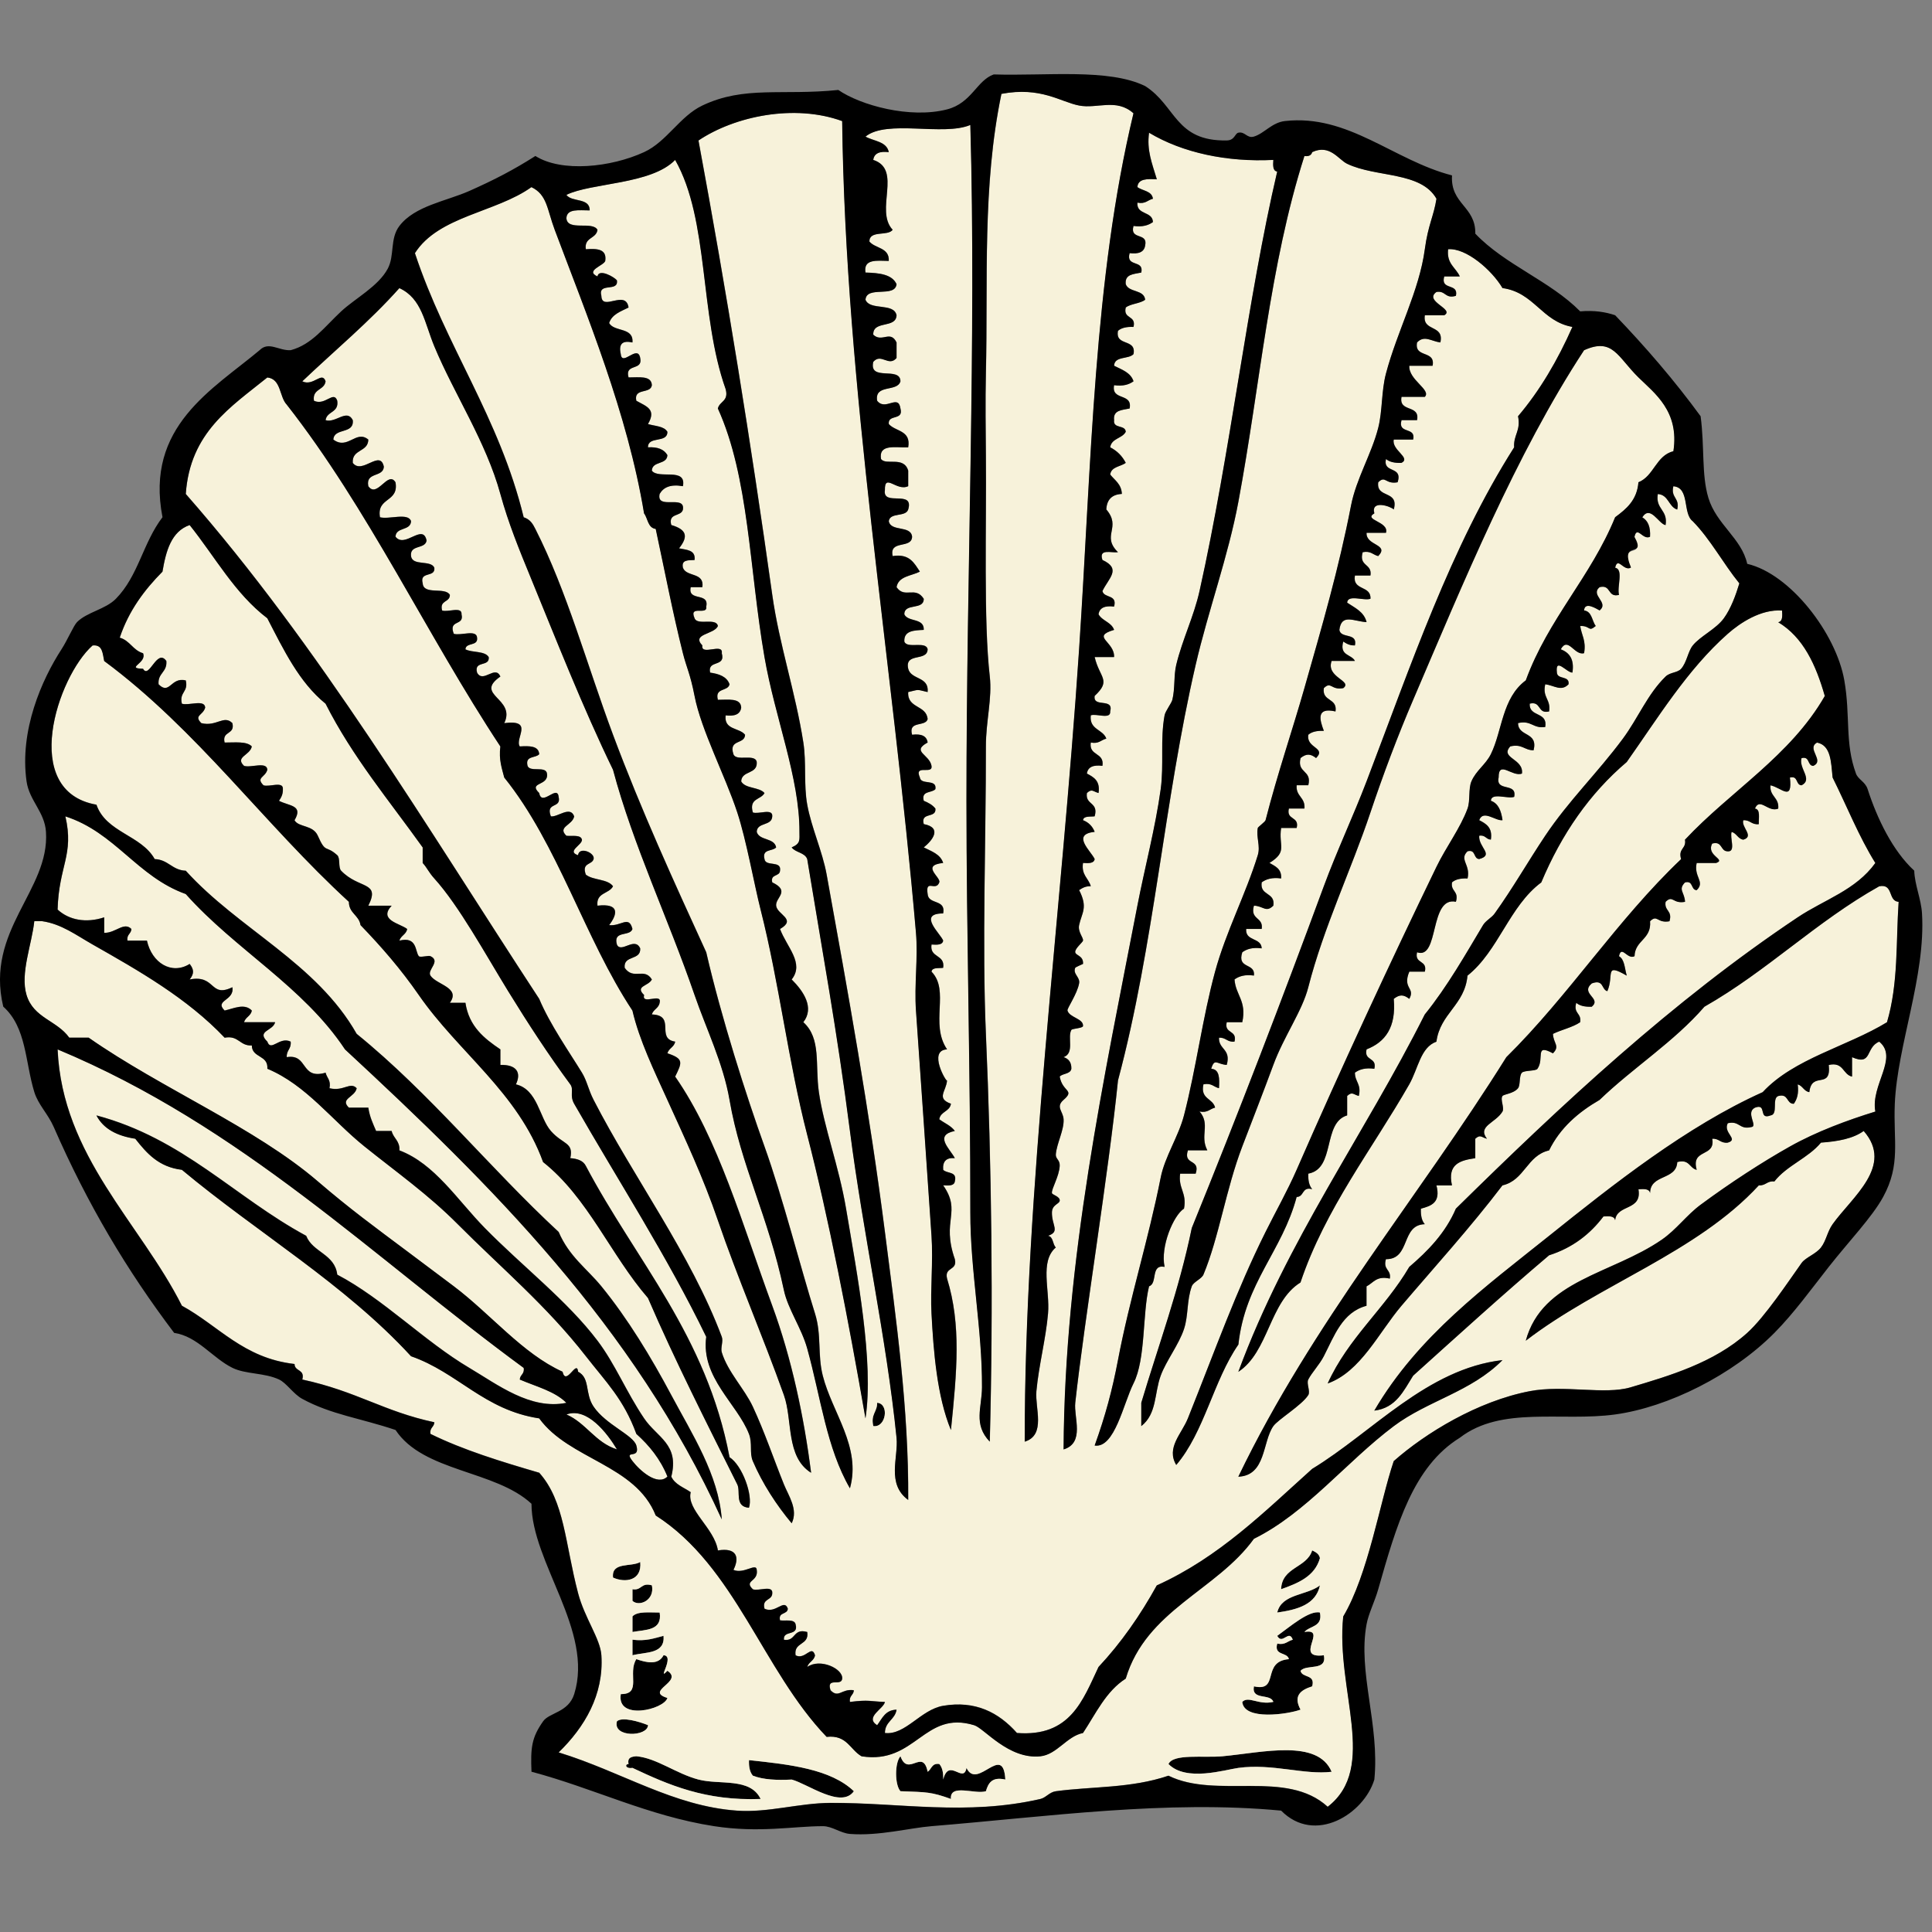
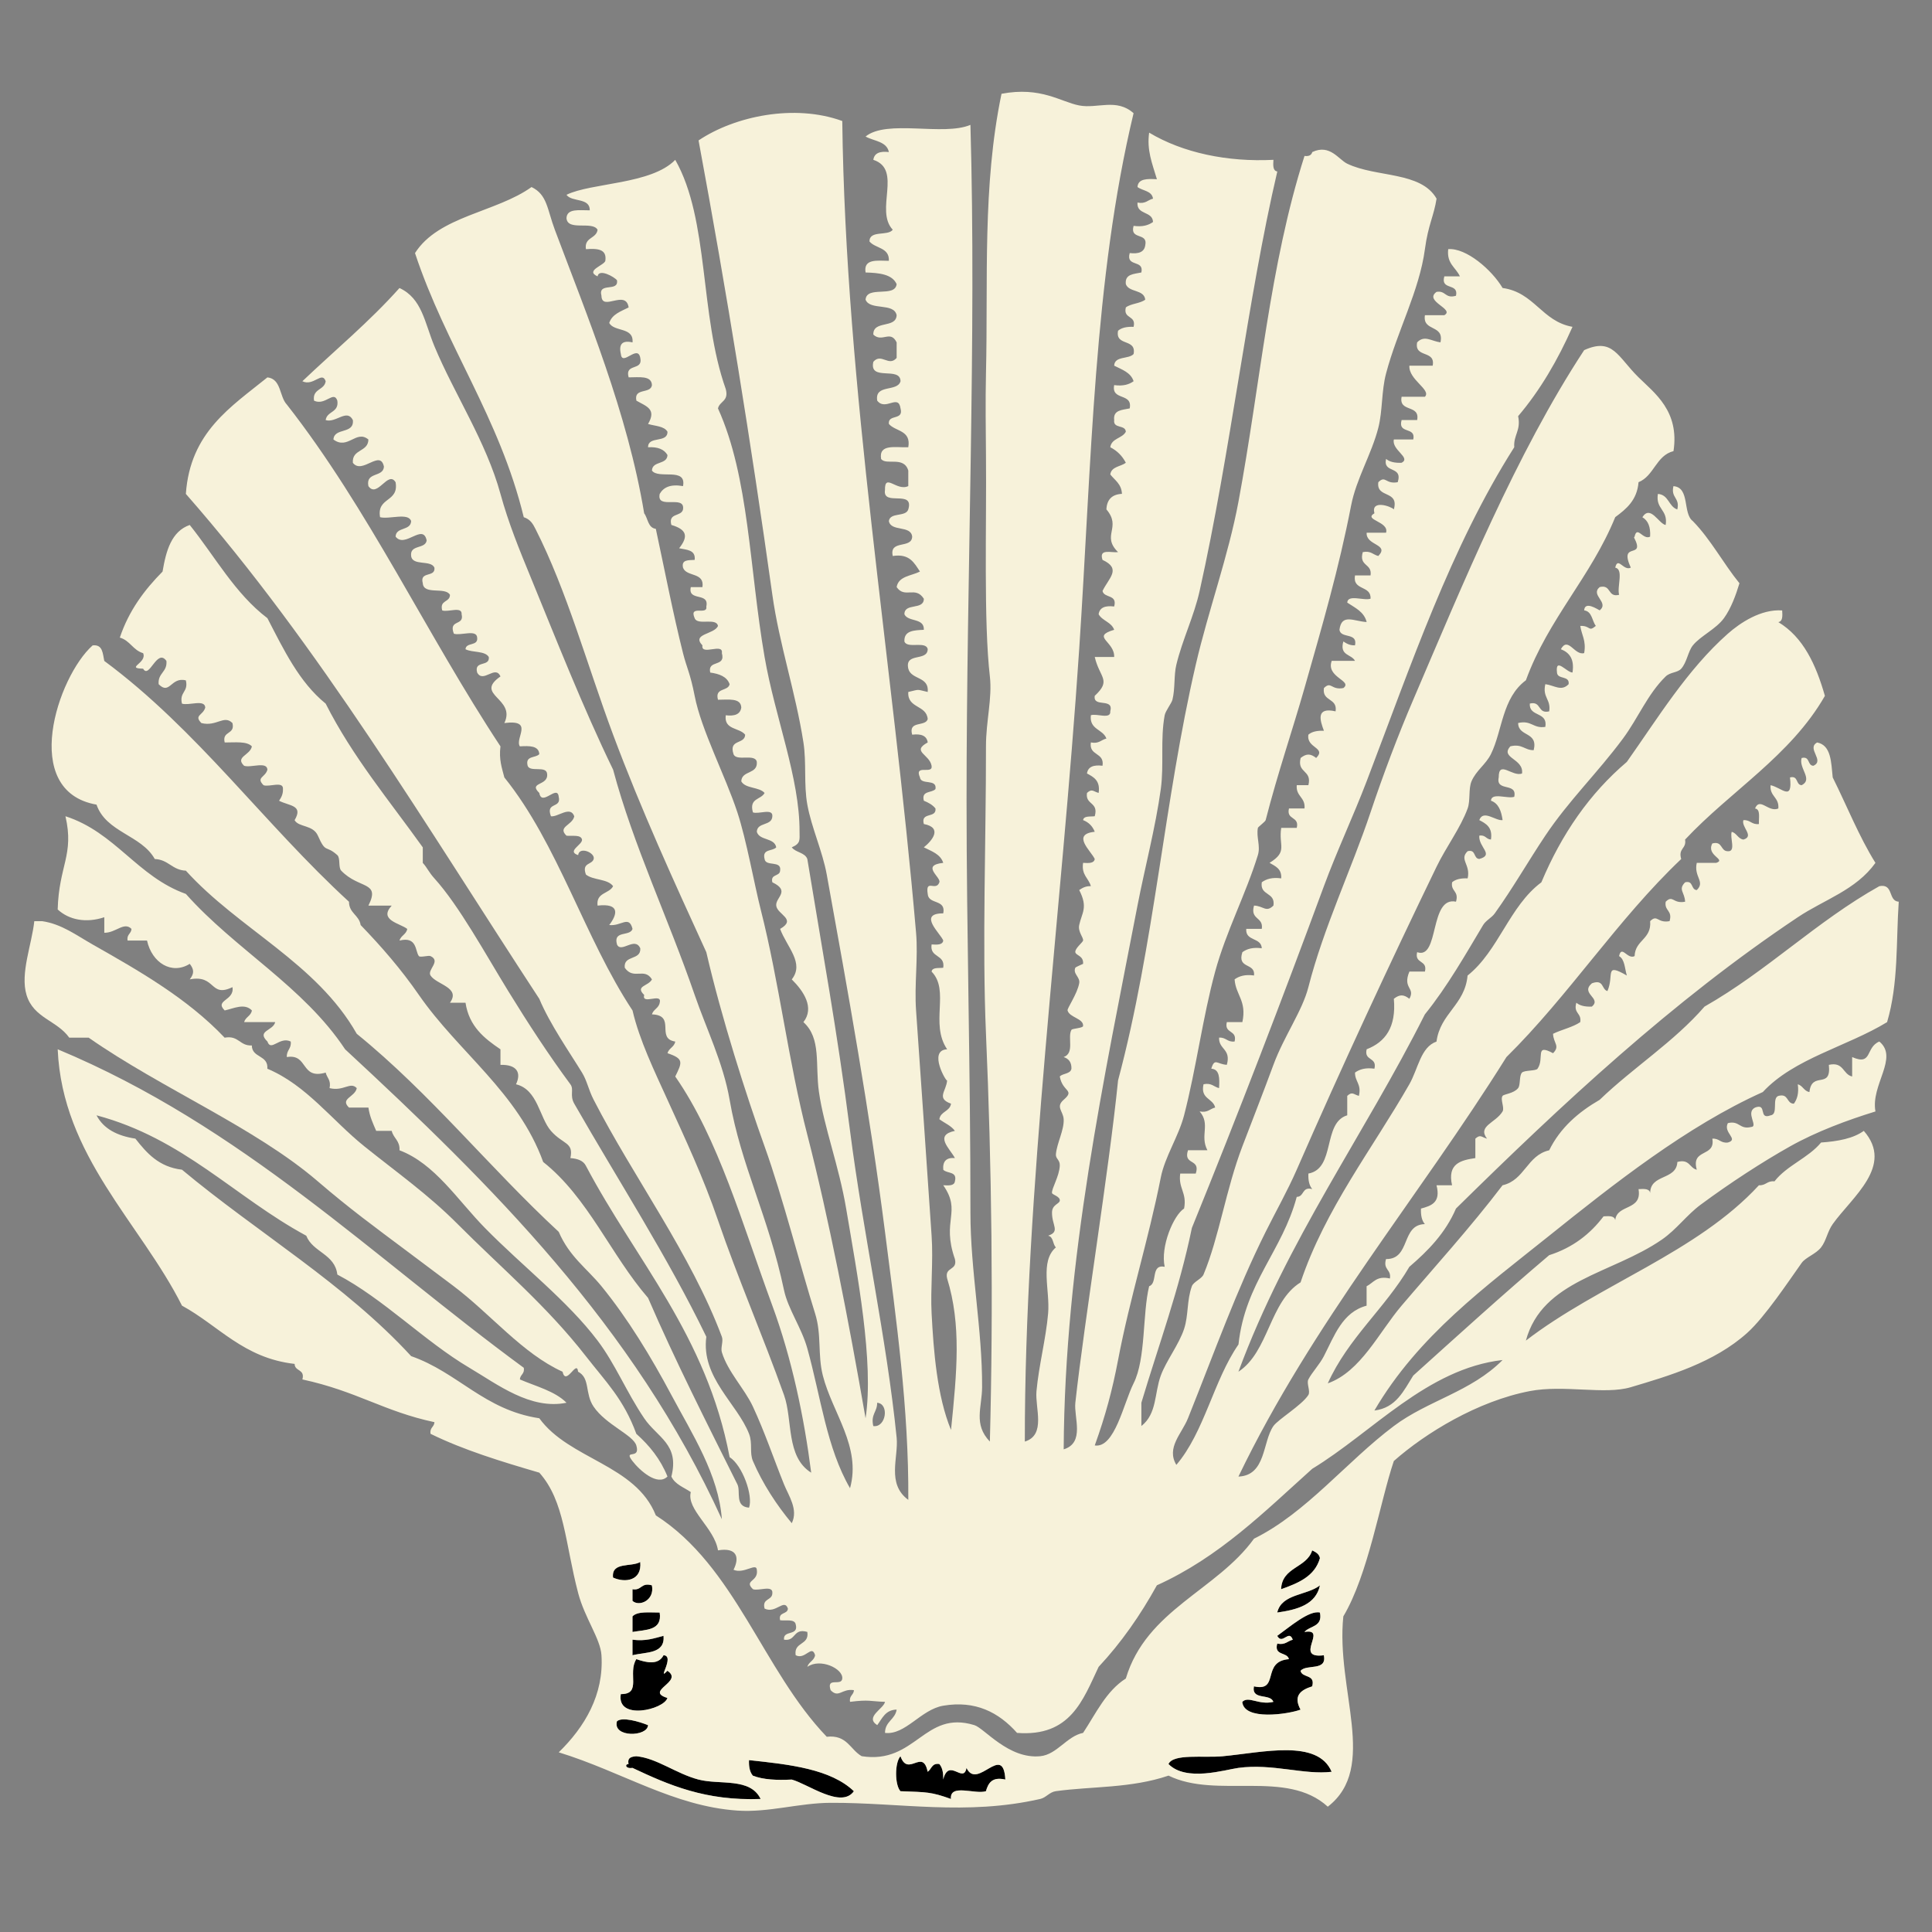
<svg xmlns="http://www.w3.org/2000/svg" xmlns:ns1="http://sodipodi.sourceforge.net/DTD/sodipodi-0.dtd" xmlns:ns2="http://www.inkscape.org/namespaces/inkscape" id="Layer_1" xml:space="preserve" viewBox="0 0 365 365" version="1.1" y="0px" x="0px" ns1:docname="johnny-automatic-scallop-shell.svg" width="365" height="365" ns2:version="1.4.3 (0d15f750, 2025-12-25)">
  <rect x="0" y="0" width="365" height="365" fill="#808080" stroke="none" />
  <defs id="defs18" />
  <ns1:namedview id="namedview18" pagecolor="#ffffff" bordercolor="#000000" borderopacity="0.25" ns2:showpageshadow="2" ns2:pageopacity="0.0" ns2:pagecheckerboard="0" ns2:deskcolor="#d1d1d1" ns2:zoom="0.8934373" ns2:cx="157.25782" ns2:cy="248.47855" ns2:window-width="1680" ns2:window-height="997" ns2:window-x="0" ns2:window-y="25" ns2:window-maximized="1" ns2:current-layer="Layer_1" />
  <path style="clip-rule:evenodd;fill:#f7f2da;fill-rule:evenodd" d="m 126.09,278.96 c -1.877,1.86 -5.23,-1.144 -6.604,-2.935 -1.804,-2.352 1.564,-0.13 0.733,-2.936 -0.59,-1.993 -5.727,-3.892 -8.071,-7.338 -1.702,-2.5 -0.602,-5.393 -2.936,-6.604 -0.234,-2.433 -2.271,2.862 -2.936,0 -7.544,-3.4 -13.581,-10.894 -20.546,-16.144 -2.888,-2.177 -5.884,-4.418 -8.806,-6.605 C 70.715,231.751 66.088,228.38 60.047,223.19 48.168,212.987 30.589,205.701 16.754,196.041 h -3.669 c -2.343,-3.284 -6.739,-3.676 -8.073,-8.072 -1.234,-4.068 1.001,-9.534 1.467,-13.941 h 1.468 c 3.654,0.526 6.407,2.622 9.541,4.403 8.688,4.935 17.866,10.137 24.949,17.61 2.684,-0.483 2.814,1.587 5.136,1.468 0.033,2.411 3.137,1.755 2.935,4.402 7.349,3.067 12.197,9.743 18.345,14.676 6.045,4.851 12.079,9.112 17.611,14.676 8.211,8.254 16.757,15.373 24.216,24.949 3.856,4.952 7.137,8.119 9.539,14.676 2.46,2.19 4.55,4.75 5.88,8.06 z" id="path1" />
-   <path style="clip-rule:evenodd;fill-rule:evenodd" d="m 165.72,265.02 c 2.348,0.172 1.682,4.761 -0.734,4.402 -0.53,-2.24 0.75,-2.67 0.73,-4.4 z" id="path2" />
-   <path style="clip-rule:evenodd;fill:#f7f2da;fill-rule:evenodd" d="m 107.02,267.22 c 3.894,-1.432 7.701,3.538 9.54,6.604 -4.1,-1.28 -5.81,-4.96 -9.54,-6.6 z" id="path3" />
+   <path style="clip-rule:evenodd;fill-rule:evenodd" d="m 165.72,265.02 z" id="path2" />
  <path style="clip-rule:evenodd;fill-rule:evenodd" d="m 247.9,292.91 c 0.653,0.326 1.312,0.646 1.468,1.468 -0.968,3.436 -4.09,4.718 -7.338,5.87 0.16,-4.25 4.84,-3.98 5.87,-7.34 z" id="path4" />
  <path style="clip-rule:evenodd;fill-rule:evenodd" d="m 120.96,295.11 c 0.353,3.558 -2.871,3.973 -5.136,2.936 -0.35,-3.04 3.43,-1.95 5.14,-2.94 z" id="path5" />
  <path style="clip-rule:evenodd;fill-rule:evenodd" d="m 123.16,299.51 c 0.566,2.858 -2.427,4.089 -3.669,2.935 v -2.202 c 1.77,0.3 1.59,-1.34 3.67,-0.73 z" id="path6" />
  <path style="clip-rule:evenodd;fill-rule:evenodd" d="m 249.37,299.51 c -0.78,3.623 -4.22,4.586 -8.073,5.135 0.83,-3.57 5.61,-3.19 8.07,-5.13 z" id="path7" />
  <path style="clip-rule:evenodd;fill-rule:evenodd" d="m 246.44,308.32 c 4.575,-0.783 -2.16,5.127 3.668,4.403 0.63,3.073 -3.285,1.605 -4.4,2.935 0.298,1.415 2.843,0.58 2.2,2.936 -2.269,0.709 -3.594,1.84 -2.2,4.402 -2.411,0.88 -10.697,2.111 -11.008,-1.467 1.186,-1.199 3.068,0.653 5.87,0 -0.533,-1.67 -4.184,-0.22 -3.668,-2.936 4.938,1.114 1.333,-4.716 6.603,-5.138 -0.298,-1.412 -2.846,-0.579 -2.202,-2.935 1.533,0.311 1.942,-0.503 2.936,-0.733 -0.721,-2.056 -1.958,1.065 -2.936,-0.734 2.271,-1.621 6.041,-4.903 8.073,-4.403 0.56,2.74 -1.92,2.47 -2.93,3.66 z" id="path8" />
  <path style="clip-rule:evenodd;fill-rule:evenodd" d="m 124.63,304.65 c 0.529,3.466 -2.652,3.219 -5.136,3.67 v -2.935 c 0.95,-1.01 3.19,-0.72 5.14,-0.73 z" id="path9" />
  <path style="clip-rule:evenodd;fill-rule:evenodd" d="m 125.36,309.05 c 0.301,3.482 -3.34,3.021 -5.87,3.67 v -2.936 c 2.52,0.33 4.11,-0.28 5.87,-0.73 z" id="path10" />
  <path style="clip-rule:evenodd;fill-rule:evenodd" d="m 125.36,312.72 c 2.262,0.085 -1.367,5.105 0.734,2.935 3.172,2.073 -4.429,3.785 0,5.136 -0.657,2.207 -9.647,4.337 -8.806,-0.732 4.033,0.042 1.231,-3.96 2.935,-6.605 1.88,0.66 4.16,1.18 5.14,-0.74 z" id="path11" />
  <path style="clip-rule:evenodd;fill-rule:evenodd" d="m 122.42,325.93 c -0.07,2.211 -6.736,2.398 -5.871,-0.734 0.99,-0.9 4.25,0.06 5.87,0.73 z" id="path12" />
  <path style="clip-rule:evenodd;fill-rule:evenodd" d="m 251.57,334.73 c -5.087,0.637 -11.2,-1.606 -17.611,-0.735 -2.543,0.348 -9.883,2.669 -13.21,-0.732 0.916,-2.007 6.624,-1.127 10.275,-1.468 7.55,-0.71 17.93,-3.3 20.55,2.93 z" id="path13" />
  <path style="clip-rule:evenodd;fill-rule:evenodd" d="m 143.7,339.87 c -10.429,0.401 -17.396,-2.66 -24.215,-5.87 -1.312,0.207 -1.506,-0.692 -0.734,-0.732 -0.271,-1.248 0.572,-1.385 1.467,-1.468 3.863,0.354 7.477,3.276 11.741,4.403 4,1.06 9.78,-0.43 11.74,3.67 z" id="path14" />
  <path style="clip-rule:evenodd;fill-rule:evenodd" d="m 170.12,331.8 c 1.437,4.043 4.222,-1.629 5.136,2.936 0.747,-0.478 0.759,-1.688 2.202,-1.468 0.57,0.651 0.789,1.657 0.733,2.936 1.074,-4.245 3.836,0.895 4.403,-2.203 2.038,4.344 6.939,-4.898 7.338,2.203 -2.532,-0.578 -3.227,0.686 -3.67,2.2 -2.03,0.66 -6.887,-1.506 -6.603,1.467 -3.812,-1.36 -4.556,-1.275 -9.539,-1.467 -1.1,-1.2 -1.1,-5.42 0,-6.61 z" id="path15" />
  <path style="clip-rule:evenodd;fill-rule:evenodd" d="m 141.5,332.53 c 7.742,0.82 15.438,1.686 19.812,5.871 -2.374,3.365 -8.713,-1.389 -11.741,-2.2 -2.835,0.145 -5.407,0.025 -7.338,-0.735 -0.56,-0.65 -0.78,-1.65 -0.73,-2.93 z" id="path16" />
  <path style="clip-rule:evenodd;fill:#f7f2da;fill-rule:evenodd" d="m 308.81,101.387 c 0.485,-2.198 1.569,0.701 2.937,0 0.109,-1.823 -0.379,-3.046 -1.467,-3.67 1.526,-2.414 3.093,1.239 4.402,1.467 0.475,-2.92 -1.942,-2.95 -1.468,-5.87 2.062,0.138 2.009,2.394 3.668,2.935 0.532,-2.243 -1.265,-2.158 -0.732,-4.403 3.178,0.245 1.704,5.144 3.668,6.605 3.387,3.464 5.733,7.962 8.805,11.741 -0.668,2.213 -1.589,4.752 -2.935,6.603 -1.482,2.043 -4.46,3.374 -5.87,5.138 -0.916,1.146 -1.112,3.176 -2.2,4.403 -0.69,0.775 -2.073,0.626 -2.936,1.467 -3.414,3.323 -5.195,7.862 -8.072,11.741 -4.825,6.505 -10.248,11.715 -14.676,18.346 -3.27,4.897 -6.028,9.766 -9.541,14.676 -0.579,0.812 -1.681,1.332 -2.2,2.2 -3.214,5.372 -6.745,11.618 -11.006,16.878 -11.455,22.787 -25.965,42.521 -35.222,67.509 5.76,-3.779 5.85,-13.228 11.741,-16.879 4.651,-13.888 13.608,-25.278 20.546,-37.422 1.695,-2.974 2.134,-7.022 5.135,-8.072 0.727,-5.387 5.349,-6.88 5.871,-12.474 5.855,-4.665 7.904,-13.131 13.94,-17.611 3.834,-9.134 9.134,-16.795 16.146,-22.749 5.832,-8.248 11.434,-17.458 19.078,-24.216 2.339,-2.068 6.29,-4.696 10.273,-4.402 0.062,1.042 0.121,2.079 -0.735,2.202 4.735,2.848 7.121,8.045 8.806,13.941 -6.509,11.347 -17.783,17.928 -26.416,27.151 0.3,1.768 -1.34,1.595 -0.732,3.67 -12.052,11.43 -21.2,25.763 -33.021,37.422 -16.652,26.643 -36.556,50.032 -50.631,79.251 5.238,-0.213 4.528,-6.56 6.604,-9.54 0.873,-1.257 5.389,-3.949 6.603,-5.87 0.447,-0.705 -0.379,-2.186 0,-2.936 0.669,-1.318 2.115,-2.809 2.936,-4.402 1.98,-3.841 3.497,-8.328 8.072,-9.54 v -3.668 c 1.304,-0.652 1.866,-2.049 4.403,-1.468 0.3,-1.768 -1.34,-1.596 -0.735,-3.67 4.701,0.053 2.79,-6.505 7.34,-6.604 -0.57,-0.653 -0.79,-1.656 -0.734,-2.935 1.921,-0.526 3.789,-1.104 2.935,-4.403 h 2.936 c -0.916,-4.096 1.632,-4.729 4.402,-5.137 v -3.668 c 0.963,-0.882 1.155,-0.286 2.203,0 -1.854,-2.416 1.636,-2.965 2.935,-5.138 0.418,-0.699 -0.466,-2.271 0,-2.936 0.252,-0.359 2.101,-0.438 2.936,-1.468 0.485,-0.598 0.17,-2.319 0.732,-2.935 0.435,-0.476 2.624,-0.292 2.936,-0.733 1.38,-1.948 -0.611,-4.858 2.935,-2.935 1.376,-1.397 0.081,-1.845 0,-3.67 1.645,-0.803 3.677,-1.214 5.138,-2.2 0.299,-1.769 -1.342,-1.596 -0.734,-3.67 0.653,0.57 1.657,0.788 2.935,0.734 1.924,-1.612 -2.276,-2.438 0,-4.402 2.31,-0.842 1.783,1.152 2.936,1.468 1.331,-3.031 -0.662,-5.428 3.67,-2.936 -0.407,-1.308 -0.377,-3.048 -1.47,-3.67 0.485,-2.198 1.57,0.703 2.936,0 0.104,-3.076 3.221,-3.14 2.937,-6.603 1.399,-1.378 1.327,0.435 3.668,0 0.607,-2.075 -1.032,-1.902 -0.732,-3.67 1.399,-1.376 1.327,0.437 3.668,0 -0.079,-1.826 -1.374,-2.271 0,-3.668 1.627,-0.405 1.046,1.399 2.202,1.467 1.655,-1.587 -0.606,-2.505 0,-5.137 h 3.67 c 1.994,-0.671 -1.955,-1.363 -0.734,-3.668 2.002,-0.535 1.476,1.457 2.935,1.467 1.592,0.124 0.333,-2.603 0.735,-3.67 0.963,0.26 1.152,1.293 2.2,1.468 2.151,-0.622 -0.438,-2.362 0,-3.67 1.316,-0.092 1.549,0.898 2.936,0.735 -0.062,-1.163 0.351,-2.799 -0.735,-2.936 0.905,-2.23 2.524,0.797 4.402,0 0.192,-2.149 -1.659,-2.255 -1.467,-4.402 2.094,0.434 4.202,3.19 3.67,-1.468 1.627,-0.405 1.044,1.401 2.2,1.468 2.22,-1.11 -0.607,-3.221 0,-5.138 1.627,-0.403 1.046,1.401 2.202,1.47 2.263,-0.98 -1.367,-3.263 0.732,-4.405 2.652,0.53 2.638,3.725 2.936,6.605 2.686,5.387 4.972,11.174 8.073,16.144 -3.696,5.148 -9.655,6.92 -14.676,10.273 -23.682,15.815 -44.615,35.39 -64.573,55.035 -1.985,4.618 -5.253,7.958 -8.806,11.006 -4.609,7.868 -11.534,13.417 -15.411,22.016 6.234,-2.218 9.626,-9.6 13.941,-14.678 5.98,-7.031 13.082,-14.845 19.08,-22.747 4.19,-0.945 4.614,-5.657 8.806,-6.604 2.096,-4.263 5.513,-7.206 9.538,-9.538 6.356,-6.12 14.02,-10.93 19.813,-17.611 11.847,-6.741 21.108,-16.071 33.02,-22.749 2.754,-0.551 1.602,2.803 3.67,2.936 -0.521,7.555 -0.023,15.409 -2.202,22.749 -7.598,4.631 -17.603,6.856 -23.481,13.208 -14.344,6.443 -28.174,17.385 -40.357,27.149 -11.917,9.551 -24.755,18.869 -33.021,33.021 4.13,-0.518 5.536,-3.76 7.338,-6.605 8.499,-7.645 16.942,-15.345 25.684,-22.746 4.449,-1.421 7.745,-3.994 10.271,-7.338 1.044,-0.064 2.079,-0.122 2.203,0.732 0.319,-3.104 5.127,-1.721 4.402,-5.87 1.042,-0.062 2.079,-0.122 2.202,0.734 0.023,-3.645 4.966,-2.372 5.136,-5.87 2.343,-0.628 2.271,1.154 3.67,1.468 -1.146,-4.081 3.578,-2.292 2.936,-5.87 1.314,-0.094 1.549,0.898 2.935,0.732 2.154,-0.624 -0.954,-1.847 0,-3.668 2.245,-0.532 2.158,1.266 4.403,0.732 1.414,-0.074 -1.14,-2.732 0.732,-3.668 2.375,-0.907 0.562,2.375 2.936,1.468 1.524,-0.189 0.2,-3.225 1.467,-3.67 2.003,-0.534 1.479,1.459 2.936,1.468 0.615,-0.852 0.969,-1.966 0.735,-3.668 0.962,0.26 1.154,1.291 2.2,1.468 0.451,-4.094 4.179,-0.348 3.67,-5.138 2.839,-0.637 2.611,1.794 4.402,2.202 v -3.67 c 3.886,1.704 2.467,-1.845 5.136,-2.935 3.719,3.071 -1.67,8.189 -0.732,13.208 -5.251,1.618 -11.151,3.796 -16.144,6.604 -5.219,2.934 -11.285,6.87 -16.876,11.006 -2.65,1.96 -4.564,4.692 -7.34,6.605 -9.453,6.516 -22.562,7.592 -25.685,19.078 13.828,-10.633 32.307,-16.613 44.03,-29.352 1.316,0.094 1.548,-0.898 2.935,-0.734 2.355,-3.024 6.369,-4.393 8.806,-7.338 3.201,-0.222 6.085,-0.763 8.07,-2.2 5.774,6.593 -2.217,12.486 -5.87,17.61 -1.014,1.426 -1.208,3.123 -2.2,4.403 -0.978,1.261 -2.909,1.87 -3.67,2.935 -2.398,3.363 -6.912,10.187 -10.273,13.209 -6.298,5.668 -14.848,8.139 -22.014,10.272 -4.92,1.466 -12.611,-0.509 -19.078,0.735 -9.83,1.887 -19.686,7.91 -25.682,13.208 -2.615,7.747 -4.797,21.377 -9.54,29.352 -1.448,13.879 6.654,28.553 -2.936,35.954 -7.811,-7.133 -20.953,-1.393 -30.086,-5.87 -7.091,2.411 -14.472,2.005 -21.279,2.936 -1.218,0.168 -1.853,1.22 -2.935,1.467 -14.003,3.202 -26.576,0.676 -39.626,0.735 -5.952,0.027 -11.76,1.872 -17.611,1.468 -12.058,-0.835 -21.759,-7.311 -33.755,-11.008 4.901,-4.773 8.55,-10.878 8.073,-18.344 -0.2,-3.131 -3.159,-7.01 -4.403,-11.741 -2.475,-9.41 -2.536,-17.372 -7.339,-22.748 -7.189,-2.104 -14.313,-4.275 -20.546,-7.338 -0.207,-1.185 0.693,-1.263 0.734,-2.2 -9.598,-2.045 -14.623,-5.841 -24.949,-8.073 0.535,-2.002 -1.458,-1.476 -1.468,-2.935 -9.664,-1.1 -14.317,-7.208 -21.28,-11.008 -7.865,-15.626 -22.603,-28.261 -23.481,-48.431 34.864,14.546 59.553,39.265 88.054,60.173 0.208,1.185 -0.693,1.264 -0.734,2.2 3.077,1.327 6.611,2.196 8.806,4.403 -6.799,1.387 -13.027,-3.459 -18.345,-6.604 -8.483,-5.016 -16.266,-13.061 -24.949,-17.612 -0.475,-3.926 -4.627,-4.178 -5.871,-7.338 -13.497,-7.294 -23.209,-18.372 -39.625,-22.747 1.338,2.575 3.944,3.884 7.338,4.403 2.155,2.736 4.429,5.354 8.806,5.87 14.266,11.904 30.768,21.575 43.293,35.222 8.886,3.1 13.801,10.169 24.215,11.74 5.661,7.794 18.188,8.719 22.015,18.346 15.058,9.646 20.183,29.225 32.287,41.825 3.853,-0.428 4.417,2.433 6.604,3.67 10.221,1.6 11.786,-8.782 21.28,-5.87 1.894,0.579 6.476,6.481 12.476,5.87 3.152,-0.321 5.001,-3.791 8.07,-4.402 2.433,-3.683 4.339,-7.892 8.073,-10.273 3.889,-12.988 17.136,-16.618 24.216,-26.416 9.888,-4.878 17.428,-14.524 26.416,-21.281 6.441,-4.841 14.6,-6.46 20.546,-12.476 -14.263,1.641 -24.542,13.615 -35.956,20.549 -9.021,8.1 -17.558,16.687 -29.352,22.014 -3.134,5.672 -6.75,10.86 -11.008,15.408 -2.986,6.309 -5.34,13.251 -15.411,12.476 -3.465,-3.9 -7.881,-6.167 -13.941,-5.138 -4.236,0.72 -7.148,5.594 -11.006,5.138 0.012,-2.189 1.907,-2.494 2.201,-4.403 -2.151,0.05 -2.726,1.677 -3.669,2.936 -2.413,-1.529 1.238,-3.095 1.468,-4.402 -2.881,-0.09 -2.915,-0.458 -6.604,0 -0.207,-1.187 0.693,-1.264 0.734,-2.203 -2.308,-0.366 -2.868,1.6 -4.403,0 -0.857,-2.596 2.064,-0.649 2.202,-2.2 0.167,-1.883 -4.188,-3.915 -6.604,-2.202 0.259,-0.963 1.292,-1.154 1.467,-2.2 -0.624,-2.153 -1.847,0.954 -3.669,0 -0.397,-2.599 2.599,-1.805 2.202,-4.403 -2.742,-0.785 -2.092,1.821 -4.403,1.468 -0.217,-1.93 2.847,-0.577 2.201,-2.935 -0.227,-0.997 -1.837,-0.609 -2.935,-0.735 -0.404,-1.627 1.401,-1.044 1.468,-2.2 -0.675,-2 -2.294,1.024 -4.403,0 -0.535,-2.002 1.458,-1.479 1.467,-2.936 0.124,-1.591 -2.603,-0.332 -3.669,-0.734 -1.795,-1.729 1.096,-1.365 0.734,-3.668 -0.082,-1.408 -2.457,0.86 -4.403,0 1.193,-2.364 0.636,-4.262 -2.935,-3.67 -0.664,-4.241 -5.995,-7.686 -5.136,-11.006 -1.301,-0.903 -2.974,-1.432 -3.669,-2.936 1.556,-6.143 -2.682,-7.376 -5.137,-11.008 -3.377,-4.994 -5.433,-10.213 -8.806,-14.676 -5.691,-7.529 -14.155,-14.02 -21.281,-21.28 -5.205,-5.304 -9.454,-12.144 -16.143,-14.676 0.114,-1.825 -1.152,-2.271 -1.468,-3.668 h -2.935 c -0.586,-1.372 -1.226,-2.688 -1.468,-4.403 h -3.669 c -1.772,-1.706 1.146,-1.963 1.468,-3.67 -1.228,-1.295 -2.459,0.652 -5.137,0 0.311,-1.533 -0.502,-1.942 -0.734,-2.935 -4.808,1.385 -3.241,-3.608 -7.338,-2.936 -0.093,-1.316 0.898,-1.546 0.734,-2.935 -2.108,-1.025 -3.728,2 -4.403,0 -2.131,-2.062 1.103,-2.009 1.468,-3.668 h -5.87 c 0.259,-0.965 1.292,-1.154 1.467,-2.203 -1.388,-1.454 -3.466,-0.355 -5.136,0 -2.001,-1.989 1.897,-1.825 1.467,-4.402 -4.315,2.09 -3.104,-2.435 -8.071,-1.468 0.85,-1.086 0.85,-1.849 0,-2.935 -3.398,2.119 -7.143,-0.18 -8.072,-4.403 h -3.669 c -0.207,-1.184 0.693,-1.263 0.734,-2.2 -1.414,-1.425 -2.954,0.771 -5.137,0.733 v -2.935 c -3.429,1.142 -6.656,0.52 -8.805,-1.468 0.228,-8.309 3.156,-10.309 1.467,-17.611 9.429,3.046 13.559,11.391 22.748,14.676 9.324,10.488 22.187,17.438 30.085,29.351 27.678,25.646 54.493,52.153 71.179,88.79 -0.613,-8.443 -5.608,-16.104 -9.539,-23.481 -3.816,-7.161 -8.224,-14.443 -13.208,-20.546 -2.747,-3.361 -6.06,-5.581 -8.073,-10.273 C 92.477,220.617 81.307,206.595 67.399,195.308 59.784,181.887 45.107,175.531 35.112,164.489 c -2.589,-0.1 -3.281,-2.1 -5.871,-2.2 -2.543,-4.552 -9.181,-5.008 -11.007,-10.275 -14.557,-2.554 -7.349,-24.201 -0.733,-30.084 1.935,-0.224 1.892,1.531 2.201,2.935 17.573,13.001 30.27,30.879 46.229,45.495 0.012,2.189 1.908,2.494 2.202,4.402 3.991,4.139 7.61,8.305 11.007,13.208 7.506,10.835 18.727,18.422 23.481,31.554 8.465,6.701 12.777,17.554 19.813,25.682 5.14,11.909 11.138,23.711 16.877,35.224 0.664,1.331 -0.561,4.198 2.202,4.403 0.807,-2.301 -1.267,-8.012 -3.669,-9.541 -4.366,-23.029 -17.678,-37.11 -27.15,-55.035 -0.483,-0.983 -1.569,-1.365 -2.935,-1.467 0.66,-3.046 -1.381,-2.531 -3.67,-5.136 -2.177,-2.481 -2.483,-7.826 -6.604,-8.806 1.062,-2.234 0.126,-3.751 -2.936,-3.67 v -2.936 c -3.064,-2.07 -5.932,-4.341 -6.604,-8.805 H 85.01 c 2.075,-2.901 -2.506,-3.379 -3.669,-5.136 -0.706,-1.069 2.042,-2.703 0,-3.67 -0.376,-0.179 -1.953,0.305 -2.201,0 -0.727,-0.893 -0.279,-3.787 -3.669,-2.936 0.26,-0.962 1.292,-1.154 1.467,-2.2 -1.38,-1.078 -5.47,-1.653 -2.935,-4.402 H 69.6 c 2.343,-4.654 -1.752,-3.076 -5.136,-6.605 -0.577,-0.603 -0.124,-2.383 -0.734,-2.935 -2.22,-2.002 -2.147,-0.208 -3.669,-3.668 -0.922,-2.1 -3.622,-1.548 -4.403,-2.937 1.695,-2.865 -0.969,-2.654 -2.935,-3.668 0.389,-0.59 0.766,-1.191 0.734,-2.203 0.124,-1.591 -2.603,-0.332 -3.669,-0.732 -1.474,-1.496 0.324,-1.44 0.733,-2.935 -0.091,-1.621 -3.113,-0.311 -4.402,-0.733 -1.772,-1.706 1.146,-1.966 1.467,-3.67 -0.946,-1.012 -3.188,-0.727 -5.136,-0.735 -0.546,-2.258 2.014,-1.41 1.467,-3.668 -1.61,-1.621 -2.998,0.726 -5.87,0 -1.474,-1.498 0.324,-1.44 0.734,-2.935 -0.092,-1.621 -3.113,-0.311 -4.403,-0.735 -0.533,-2.243 1.266,-2.158 0.734,-4.403 -2.842,-0.694 -3.022,2.861 -5.137,0.735 -0.191,-2.149 1.658,-2.256 1.468,-4.403 -1.777,-2.492 -3.245,3.525 -4.403,1.468 -3.437,-0.089 0.799,-1.069 0,-2.935 -1.905,-0.541 -2.483,-2.409 -4.403,-2.936 1.718,-5.131 4.669,-9.029 8.072,-12.475 0.671,-3.977 1.692,-7.602 5.137,-8.806 4.787,5.975 8.555,12.97 14.675,17.611 3.088,5.964 6.01,12.09 11.007,16.144 5.095,10.07 12.024,18.307 18.345,27.151 v 2.936 c 0.843,0.916 1.114,1.734 2.202,2.935 4.669,5.161 9.607,14.229 13.942,21.281 3.754,6.106 7.708,12.16 11.742,17.61 0.738,0.997 -0.182,2.068 0.733,3.668 8.351,14.593 17.599,28.845 24.95,44.029 -1.029,7.704 5.848,12.618 8.072,18.344 0.708,1.825 0.052,3.544 0.733,5.138 1.813,4.234 4.461,8.301 7.338,11.74 1.266,-2.597 -0.599,-5.182 -1.467,-7.338 -1.93,-4.786 -3.636,-9.874 -5.871,-14.676 -1.572,-3.378 -4.735,-6.558 -5.87,-10.272 -0.27,-0.882 0.323,-2.077 0,-2.936 -5.852,-15.606 -16.635,-30.021 -24.215,-44.762 -1.021,-1.987 -1.227,-3.538 -2.203,-5.138 -2.271,-3.722 -6.091,-9.183 -8.072,-13.941 C 80.494,156.04 60.384,122.094 35.113,93.309 35.925,81.647 43.627,76.874 50.522,71.295 c 2.645,0.292 2.239,3.631 3.669,5.137 15.373,19.605 26.447,43.508 40.358,64.574 -0.32,2.522 0.291,4.113 0.734,5.87 10.154,12.595 15.156,30.34 24.216,44.027 1.296,5.579 4.094,11.357 6.604,16.879 3.419,7.522 6.768,14.64 9.539,22.746 3.665,10.727 8.563,22.054 12.475,33.021 1.689,4.735 0.318,11.66 5.136,14.676 -1.334,-10.476 -3.664,-21.57 -7.338,-31.554 -5.658,-15.37 -10.167,-31.533 -18.345,-43.293 1.322,-2.684 1.652,-3.358 -1.467,-4.402 0.259,-0.965 1.292,-1.154 1.467,-2.202 -3.757,-0.573 0.25,-4.972 -4.402,-5.136 0.259,-0.965 1.292,-1.154 1.467,-2.202 0.525,-1.992 -3.46,0.525 -2.935,-1.468 -1.788,-1.724 0.818,-1.643 1.468,-2.936 -1.431,-2.332 -3.461,0.192 -5.137,-2.2 -0.271,-2.473 3.084,-1.318 2.935,-3.67 -1.023,-2.307 -3.622,1.01 -4.403,-0.732 -0.773,-2.731 2.474,-1.44 2.936,-2.936 -0.667,-2.665 -2.167,-0.447 -4.403,-0.735 1.536,-1.991 2.097,-4.166 -2.202,-3.667 -0.31,-2.512 2.197,-2.207 2.936,-3.67 -1.023,-1.423 -3.798,-1.095 -5.137,-2.2 -0.841,-2.309 1.151,-1.785 1.468,-2.935 0.314,-1.182 -2.736,-2.462 -2.936,-0.735 -2.25,-0.72 0.843,-1.958 0.733,-2.935 -0.227,-0.995 -1.837,-0.609 -2.935,-0.733 -1.772,-1.706 1.147,-1.966 1.468,-3.67 -0.741,-2.066 -3.116,0.203 -4.403,0 -1.062,-2.773 2.017,-1.408 1.467,-3.668 -0.238,-2.437 -3.2,1.932 -3.669,-0.735 -2.181,-2.113 1.837,-1.273 1.468,-3.67 -0.188,-1.523 -3.224,-0.2 -3.669,-1.465 -0.505,-1.975 1.518,-1.418 2.201,-2.203 -0.107,-1.604 -1.849,-1.576 -3.669,-1.467 -1.022,-1.51 2.784,-5.129 -2.935,-4.403 2.267,-4.714 -5.804,-5.28 -0.734,-8.806 -0.979,-2.262 -3.262,1.368 -4.402,-0.735 -0.646,-2.358 2.418,-1.005 2.201,-2.935 -0.741,-1.214 -3.116,-0.796 -4.403,-1.467 0.082,-1.385 2.426,-0.509 2.202,-2.201 -0.092,-1.621 -3.112,-0.311 -4.403,-0.735 -1.062,-2.773 2.016,-1.408 1.467,-3.667 0.124,-1.591 -2.603,-0.333 -3.669,-0.735 -0.534,-2.002 1.458,-1.476 1.468,-2.936 -0.857,-1.586 -4.991,0.1 -5.137,-2.2 -0.645,-2.358 2.419,-1.005 2.202,-2.935 -0.664,-1.538 -4.142,-0.262 -4.403,-2.203 -0.277,-2.232 2.668,-1.246 2.935,-2.935 -0.688,-3.37 -4.113,1.568 -5.87,-0.732 0.071,-1.887 2.865,-1.05 2.935,-2.936 -0.546,-1.655 -4.115,-0.287 -5.87,-0.734 -0.663,-3.843 3.599,-2.761 2.935,-6.604 -1.429,-2.33 -3.46,3.123 -5.137,0.733 -0.553,-2.754 2.803,-1.6 2.935,-3.668 -0.688,-3.372 -4.113,1.568 -5.87,-0.735 -0.201,-2.647 2.902,-1.989 2.935,-4.402 -2.308,-1.915 -3.882,2.036 -6.604,0 0.135,-2.312 3.952,-0.939 3.669,-3.668 -1.111,-2.22 -3.221,0.607 -5.137,0 0.227,-1.732 2.549,-1.365 2.202,-3.67 -0.675,-2 -2.294,1.024 -4.403,0 -0.347,-2.303 1.975,-1.938 2.201,-3.668 -0.675,-2 -2.294,1.024 -4.402,0 6.142,-5.845 12.7,-11.272 18.345,-17.611 4.273,1.958 4.753,6.549 6.604,11.005 3.729,8.974 9.764,17.995 12.474,27.884 1.51,5.51 3.523,10.433 5.871,16.143 4.403,10.71 9.736,24.304 15.411,35.957 3.841,14.369 10.409,28.031 15.409,42.56 2.175,6.321 5.417,12.91 6.604,19.813 2.142,12.445 7.3,21.884 10.273,35.954 0.755,3.574 3.325,7.125 4.403,11.008 2.573,9.271 3.652,18.806 8.071,26.417 2.167,-7.826 -3.358,-14.265 -5.136,-21.281 -1.008,-3.973 -0.193,-7.689 -1.468,-11.74 -2.699,-8.574 -6.128,-22.061 -9.539,-31.553 -3.455,-9.614 -8.142,-24.271 -11.007,-36.689 -6.043,-13.202 -12.305,-26.87 -17.611,-41.094 -4.904,-13.142 -8.687,-27.111 -14.677,-38.89 C 100.703,99.03 100.232,98.125 98.95,97.71 94.361,78.819 84.239,65.459 78.404,47.812 c 4.472,-7.025 15.32,-7.672 22.014,-12.475 2.985,1.429 2.942,4.179 4.403,8.072 6.037,16.09 13.756,34.651 16.878,53.568 0.737,0.976 0.693,2.73 2.201,2.935 1.683,7.819 3.202,15.786 5.137,23.481 0.686,2.729 1.391,3.891 2.201,8.07 1.258,6.492 5.754,14.97 8.072,22.016 1.731,5.264 3.193,13.581 4.403,18.344 3.52,13.86 5.219,28.668 8.806,42.56 4.025,15.594 7.774,34.89 11.007,53.567 1.622,-10.637 -1.583,-27.229 -3.669,-39.624 -1.348,-8.005 -4.184,-15.396 -5.137,-22.014 -0.743,-5.157 0.488,-10.12 -2.935,-13.208 2.134,-2.735 0.045,-5.845 -2.202,-8.073 2.448,-3.082 -0.934,-6.117 -2.201,-9.538 3.226,-1.855 -0.554,-2.696 -0.734,-4.402 -0.164,-1.551 2.759,-2.737 -0.734,-4.403 -0.403,-1.627 1.4,-1.046 1.468,-2.203 0.314,-2.025 -2.736,-0.688 -2.935,-2.2 -0.506,-1.975 1.517,-1.418 2.201,-2.203 -0.336,-1.866 -3.171,-1.231 -3.669,-2.935 0.07,-1.885 2.864,-1.05 2.935,-2.935 0.124,-1.591 -2.603,-0.333 -3.669,-0.733 -0.777,-2.735 1.544,-2.371 2.202,-3.67 -1.023,-1.178 -3.622,-0.782 -4.403,-2.2 0.087,-2.115 3.129,-1.274 2.935,-3.67 -0.309,-1.648 -3.894,-0.019 -4.403,-1.468 -0.94,-2.896 2.138,-1.776 2.202,-3.67 -1.074,-1.372 -4.027,-0.865 -3.669,-3.668 1.672,0.205 2.758,-0.177 2.935,-1.467 -0.082,-1.875 -2.457,-1.457 -4.403,-1.468 -0.643,-2.356 1.903,-1.521 2.202,-2.935 -0.508,-1.451 -1.958,-1.958 -3.669,-2.203 -0.551,-2.507 2.981,-0.931 2.201,-3.667 0.33,-2.043 -4,0.575 -3.669,-1.468 -2.13,-2.217 2.263,-2.049 2.935,-3.67 -0.309,-1.646 -3.894,-0.02 -4.403,-1.468 -1.142,-2.607 2.492,-0.443 2.202,-2.2 0.603,-2.805 -3.538,-0.865 -2.935,-3.67 h 2.201 c 0.428,-2.874 -3.018,-1.873 -3.669,-3.668 -0.343,-1.565 1.048,-1.397 2.201,-1.468 0.223,-1.936 -1.532,-1.894 -2.935,-2.202 1.774,-2.23 1.471,-3.538 -1.467,-4.403 -0.644,-2.356 1.903,-1.521 2.201,-2.935 0.441,-2.886 -5.079,0.188 -4.403,-2.935 0.711,-1.244 2.028,-1.885 4.403,-1.468 0.704,-3.638 -4.638,-1.231 -5.87,-2.935 0.07,-1.885 2.864,-1.048 2.935,-2.935 -0.624,-1.088 -1.847,-1.579 -3.669,-1.468 -0.023,-2.224 3.691,-0.709 3.669,-2.935 -0.622,-1.091 -2.363,-1.061 -3.669,-1.468 1.653,-2.822 -0.304,-3.32 -2.202,-4.402 -0.543,-2.501 2.704,-1.21 2.936,-2.936 -0.082,-1.874 -2.457,-1.457 -4.403,-1.467 -0.781,-2.737 2.752,-1.161 2.201,-3.668 -0.468,-2.667 -3.43,1.702 -3.669,-0.735 -0.44,-1.906 0.294,-2.641 2.202,-2.2 0.255,-2.948 -3.446,-1.937 -4.403,-3.67 0.535,-1.666 2.208,-2.194 3.669,-2.936 -0.528,-3.491 -5.059,0.839 -5.137,-2.2 -0.706,-2.665 3.297,-0.618 2.935,-2.935 -0.468,-0.616 -3.43,-2.298 -3.669,-0.735 -2.418,-1.093 1.248,-2.07 1.468,-2.935 0.335,-2.292 -1.569,-2.345 -3.669,-2.203 -0.347,-2.302 1.975,-1.938 2.201,-3.668 -0.962,-1.727 -5.702,0.322 -5.871,-2.202 0.083,-1.875 2.458,-1.455 4.403,-1.468 0.022,-2.466 -3.397,-1.493 -4.403,-2.935 4.694,-2.305 16.031,-1.936 20.547,-6.603 6.466,11.357 4.549,29.269 9.54,43.294 0.628,2.341 -1.156,2.269 -1.468,3.668 5.9,12.987 5.917,30.299 8.806,46.962 1.993,11.498 6.65,22.847 6.604,33.021 -0.006,1.5 0.261,2.196 -1.468,2.935 0.718,0.995 2.474,0.95 2.936,2.203 2.78,16.968 5.661,32.562 8.071,51.365 2.491,19.428 6.904,39.113 8.806,57.97 0.375,3.72 -1.95,8.714 2.201,11.741 0.111,-17.238 -2.285,-34.065 -4.402,-50.633 -2.912,-22.791 -6.99,-45.337 -11.007,-67.508 -0.797,-4.398 -2.873,-8.827 -3.669,-13.21 -0.686,-3.774 -0.138,-7.906 -0.734,-11.74 -1.471,-9.449 -4.56,-18.536 -5.871,-27.884 -4.046,-28.849 -8.607,-57.109 -13.942,-85.854 6.88,-4.618 18.157,-6.942 27.15,-3.668 0.627,50.583 9.487,101.63 13.942,153.36 0.411,4.767 -0.347,9.802 0,14.675 0.995,13.969 1.965,28.436 2.935,42.561 0.335,4.877 -0.242,10.063 0,14.676 0.37,7.041 1.021,15.638 3.669,22.016 1.128,-11.091 1.963,-19.85 -0.734,-28.619 -0.546,-2.258 2.014,-1.41 1.468,-3.67 -2.594,-7.412 1.341,-8.824 -2.202,-13.941 1.042,0.062 2.078,0.122 2.202,-0.734 0.506,-1.973 -1.517,-1.419 -2.202,-2.2 -0.133,-1.602 0.601,-2.335 2.202,-2.202 -0.999,-1.85 -3.958,-4.315 0,-5.136 -0.72,-0.993 -1.958,-1.468 -2.935,-2.202 0.216,-1.496 1.985,-1.438 2.201,-2.936 -2.842,-1.022 -0.897,-2.334 -0.734,-4.402 -0.042,0.523 -3.715,-5.702 0,-5.871 -3.303,-4.862 0.571,-11.084 -2.935,-14.676 0.118,-0.86 1.337,-0.617 2.201,-0.732 0.397,-2.599 -2.598,-1.804 -2.201,-4.402 1.042,0.062 2.078,0.121 2.201,-0.735 -0.453,-1.273 -4.945,-5.146 0,-5.135 0.553,-2.754 -2.803,-1.6 -2.935,-3.67 -0.458,-2.978 1.561,-0.388 2.202,-2.2 0.346,-0.98 -3.567,-3.216 0.733,-3.67 -0.535,-1.666 -2.208,-2.194 -3.668,-2.936 1.598,-1.273 3.583,-3.723 0,-4.402 -0.646,-2.358 2.418,-1.005 2.201,-2.936 -0.538,-0.686 -1.334,-1.112 -2.201,-1.467 -0.506,-1.973 1.518,-1.418 2.201,-2.203 0.314,-2.025 -2.736,-0.688 -2.935,-2.2 -1.141,-2.609 2.492,-0.443 2.201,-2.2 -0.396,-2.186 -3.887,-2.684 -0.734,-4.405 -0.177,-1.291 -1.262,-1.672 -2.935,-1.468 -0.772,-2.729 2.475,-1.438 2.935,-2.935 -0.211,-2.722 -3.882,-1.987 -3.669,-5.135 2.259,-0.514 1.41,-0.514 3.669,0 0.292,-2.982 -3.123,-2.258 -3.669,-4.403 -0.706,-3.152 3.605,-1.287 3.669,-3.67 -0.309,-1.647 -3.894,-0.02 -4.402,-1.468 -0.107,-2.062 1.797,-2.115 3.669,-2.2 0.111,-2.313 -2.976,-1.427 -3.669,-2.935 -0.023,-2.226 3.692,-0.711 3.669,-2.936 -1.583,-2.485 -3.614,0.039 -5.137,-2.202 0.354,-2.092 2.786,-2.104 4.403,-2.935 -1.075,-1.615 -1.944,-3.436 -5.137,-2.936 -0.706,-3.152 3.605,-1.286 3.669,-3.667 -0.241,-2.207 -4.03,-0.863 -4.403,-2.936 0.239,-1.719 3.202,-0.713 3.669,-2.202 1.15,-3.84 -4.913,-0.469 -4.402,-3.668 -0.068,-3.31 2.216,0.319 4.402,-0.735 v -2.935 c -0.84,-2.816 -4.219,-0.905 -5.136,-2.2 -0.479,-2.927 2.79,-2.103 5.136,-2.203 0.567,-3.257 -2.427,-2.954 -3.669,-4.403 -0.217,-1.93 2.847,-0.577 2.202,-2.935 -0.406,-2.824 -2.837,0.564 -4.403,-1.467 -0.518,-3.208 3.817,-1.563 4.403,-3.668 -0.035,-2.901 -5.994,0.121 -5.137,-3.67 1.5,-1.743 2.904,1.007 4.403,-0.733 v -2.935 c -1.176,-2.422 -2.742,0.102 -4.403,-1.468 -0.086,-2.777 4.291,-1.09 4.403,-3.67 -0.5,-2.435 -5.048,-0.822 -5.87,-2.935 0.212,-2.722 5.564,-0.307 5.87,-2.935 -0.832,-1.86 -3.252,-2.128 -5.87,-2.201 -0.427,-2.628 2.171,-2.232 4.402,-2.202 0.124,-2.569 -2.582,-2.311 -3.669,-3.668 0.015,-2.188 3.461,-0.941 4.403,-2.203 -3.461,-3.685 1.897,-11.387 -3.669,-13.208 0.177,-1.291 1.263,-1.672 2.935,-1.468 -0.406,-2.04 -2.837,-2.055 -4.402,-2.935 4.046,-3.293 14.646,-0.03 19.811,-2.202 1.148,40.236 -0.732,83.918 -0.732,127.68 0,24.934 0.754,51.714 0.732,77.781 -0.006,11.062 2.267,22.156 2.203,33.021 -0.021,3.834 -1.681,6.995 1.468,10.273 0.688,-25.873 0.345,-52.265 -0.735,-77.049 -0.73,-16.819 0.021,-36.479 0,-54.3 -0.004,-4.75 1.21,-9.091 0.735,-13.208 -1.193,-10.341 -0.607,-28.478 -0.735,-41.827 -0.036,-4.026 -0.117,-10.446 0,-15.409 0.424,-17.656 -0.707,-35.356 2.936,-52.835 7.441,-1.412 11.15,1.519 14.676,2.203 3.434,0.665 7.046,-1.425 10.274,1.467 -7.522,31.331 -7.932,66.08 -10.274,101.26 -3.336,50.168 -10.32,102.49 -10.271,149.7 4.06,-1.257 1.904,-6.335 2.2,-9.538 0.454,-4.901 1.781,-9.848 2.2,-14.678 0.384,-4.382 -1.623,-9.83 1.47,-12.474 -0.63,-0.593 -0.437,-2.011 -1.47,-2.202 2.333,-0.81 0.701,-1.911 0.735,-4.403 0.021,-1.482 1.365,-1.585 1.468,-2.2 0.134,-0.813 -1.423,-1.133 -1.468,-1.468 -0.108,-0.819 1.369,-3.12 1.468,-5.138 0.06,-1.173 -0.813,-1.293 -0.733,-2.2 0.188,-2.089 1.581,-4.59 1.466,-6.604 -0.085,-1.523 -1.563,-2.313 0,-3.668 2.204,-1.911 -0.215,-1.446 -0.732,-4.403 0.592,-0.632 2.011,-0.437 2.202,-1.468 0.032,-1.256 -0.545,-1.899 -1.47,-2.202 2.13,-0.75 0.675,-3.751 1.47,-5.136 0.157,-0.278 2.164,-0.312 2.2,-0.734 0.126,-1.427 -2.586,-1.587 -2.935,-2.936 -0.103,-0.394 1.827,-3.097 2.2,-5.135 0.219,-1.188 -1.238,-1.751 -0.733,-2.936 0.056,-0.132 1.466,-0.72 1.468,-0.734 0.119,-1.564 -1.361,-1.544 -1.468,-2.201 -0.112,-0.699 1.423,-1.872 1.468,-2.203 0.083,-0.598 -1.012,-1.64 -0.734,-2.935 0.498,-2.315 1.708,-3.291 0,-6.603 0.592,-0.39 1.192,-0.767 2.202,-0.735 -0.422,-1.534 -1.819,-2.094 -1.468,-4.402 1.042,0.064 2.079,0.121 2.2,-0.733 -0.729,-1.553 -4.465,-4.669 0,-5.138 -0.409,-1.057 -1.142,-1.791 -2.2,-2.202 0.119,-0.858 1.34,-0.618 2.2,-0.733 0.786,-2.741 -1.818,-2.092 -1.465,-4.403 0.962,-0.879 1.154,-0.285 2.2,0 0.347,-2.305 -0.914,-2.999 -2.2,-3.67 0.174,-1.291 1.261,-1.672 2.935,-1.465 0.396,-2.599 -2.599,-1.806 -2.202,-4.405 1.533,0.311 1.942,-0.503 2.935,-0.733 -0.639,-1.806 -3.248,-1.642 -2.935,-4.403 1.067,-0.4 3.793,0.856 3.668,-0.735 0.707,-2.663 -3.298,-0.615 -2.936,-2.935 3.225,-2.995 0.918,-3.391 0,-7.338 h 3.67 c 0.126,-2.971 -4.453,-3.819 0,-5.135 -0.5,-1.457 -2.234,-1.679 -2.935,-2.935 0.177,-1.291 1.263,-1.674 2.935,-1.468 0.646,-2.356 -1.902,-1.521 -2.2,-2.935 1.178,-2.45 3.651,-4.181 0,-5.871 -0.741,-2.207 1.636,-1.301 2.936,-1.467 -3.223,-3.172 0.745,-4.625 -2.203,-8.073 0.09,-1.866 1.069,-2.846 2.936,-2.935 -0.081,-1.875 -1.346,-2.569 -2.202,-3.668 0.206,-1.508 1.962,-1.465 2.938,-2.203 -0.663,-1.293 -1.643,-2.272 -2.938,-2.935 0.234,-1.723 2.272,-1.642 2.938,-2.935 -0.084,-1.387 -2.427,-0.509 -2.203,-2.2 -0.224,-1.937 1.531,-1.894 2.936,-2.203 0.577,-3.024 -3.513,-1.378 -2.936,-4.403 1.702,0.234 2.818,-0.117 3.67,-0.732 -0.536,-1.668 -2.209,-2.196 -3.67,-2.936 0.075,-1.883 2.735,-1.18 3.67,-2.202 0.577,-3.024 -3.514,-1.378 -2.935,-4.403 0.651,-0.571 1.657,-0.788 2.935,-0.732 0.546,-2.26 -2.015,-1.413 -1.467,-3.67 0.965,-0.748 2.702,-0.72 3.667,-1.467 -0.219,-1.981 -3.086,-1.316 -3.667,-2.935 -0.225,-1.937 1.531,-1.892 2.935,-2.201 0.55,-2.509 -2.981,-0.933 -2.202,-3.67 1.672,0.205 2.758,-0.177 2.935,-1.467 0.552,-2.507 -2.979,-0.933 -2.2,-3.67 1.7,0.234 2.816,-0.117 3.668,-0.733 -0.087,-2.113 -3.129,-1.274 -2.935,-3.67 1.533,0.311 1.942,-0.503 2.935,-0.733 -0.204,-1.508 -1.959,-1.465 -2.935,-2.202 0.108,-1.604 1.849,-1.574 3.67,-1.468 -0.939,-3.129 -1.922,-5.48 -1.468,-8.806 6.355,3.811 14.775,5.581 23.481,5.138 -0.064,1.042 -0.122,2.079 0.732,2.2 -5.636,24.095 -8.827,53.054 -14.676,79.251 -1.073,4.812 -3.237,9.131 -4.4,13.941 -0.485,2.006 -0.205,4.481 -0.735,6.605 -0.168,0.675 -1.313,2.113 -1.467,2.935 -0.846,4.539 -0.103,9.323 -0.733,13.941 -0.992,7.247 -3.041,14.953 -4.404,22.016 -6.232,32.299 -13.769,66.934 -13.943,102.73 4.06,-1.238 1.9,-6.052 2.202,-8.806 1.751,-15.877 6.301,-43.412 8.073,-60.905 6.875,-25.752 8.684,-52.669 14.676,-78.517 2.381,-10.275 6.151,-20.51 8.072,-30.819 4.156,-22.305 5.852,-44.566 12.474,-65.308 0.852,0.119 1.306,-0.162 1.468,-0.733 3.342,-1.569 4.96,1.413 6.604,2.201 5.477,2.632 13.933,1.423 16.876,6.605 -0.496,3.246 -1.587,4.938 -2.2,9.538 -1.052,7.866 -5.208,15.428 -7.34,23.483 -0.888,3.359 -0.639,7.038 -1.465,10.273 -1.278,4.989 -4.156,9.611 -5.138,14.676 -2.322,11.964 -5.39,22.489 -8.806,34.487 -2.279,8.003 -5.024,15.945 -7.338,24.949 -0.083,0.317 -1.434,1.282 -1.468,1.47 -0.334,1.766 0.532,3.408 0,5.135 -2.274,7.391 -6.011,14.444 -8.072,22.013 -2.369,8.704 -3.583,18.336 -5.871,27.151 -1.032,3.985 -3.625,7.812 -4.4,11.741 -2.339,11.843 -5.849,22.782 -8.072,34.486 -1.082,5.689 -2.377,10.512 -4.405,16.146 3.783,0.557 5.428,-7.94 7.34,-11.74 2.337,-4.646 1.657,-13.132 2.936,-18.346 1.67,-0.532 0.217,-4.186 2.936,-3.67 -0.836,-3.785 1.672,-9.747 3.667,-11.006 0.575,-3.022 -1.124,-3.766 -0.732,-6.605 h 2.936 c 0.947,-2.903 -2.416,-1.497 -1.468,-4.402 h 3.67 c -1.474,-2.806 0.635,-4.899 -1.47,-7.338 1.533,0.311 1.942,-0.503 2.936,-0.733 -0.409,-1.793 -2.838,-1.562 -2.2,-4.402 1.533,-0.311 1.942,0.503 2.935,0.732 0.108,-1.818 0.137,-3.561 -1.468,-3.668 0.64,-2.134 1.1,-0.826 2.936,-0.734 0.841,-3.042 -1.544,-2.858 -1.468,-5.136 1.316,-0.094 1.549,0.897 2.936,0.733 0.547,-2.258 -2.016,-1.41 -1.468,-3.668 h 2.936 c 0.864,-4.047 -1.266,-5.096 -1.468,-8.073 0.852,-0.615 1.966,-0.967 3.67,-0.732 0.281,-2.483 -3.251,-1.154 -2.202,-4.403 0.852,-0.618 1.968,-0.969 3.667,-0.735 -0.087,-2.113 -3.129,-1.273 -2.935,-3.668 h 2.935 c 0.356,-2.311 -2.251,-1.661 -1.465,-4.402 1.823,0.079 2.271,1.374 3.668,0 0.396,-2.599 -2.599,-1.804 -2.203,-4.403 0.853,-0.618 1.969,-0.969 3.671,-0.735 0.125,-1.836 -1.127,-2.296 -2.201,-2.935 3.517,-2.158 1.668,-3.197 2.201,-6.603 h 2.935 c 0.548,-2.26 -2.013,-1.413 -1.468,-3.67 h 2.936 c 0.191,-2.149 -1.659,-2.255 -1.468,-4.402 h 2.2 c 0.727,-2.927 -2.191,-2.209 -1.465,-5.138 1.084,-0.85 1.849,-0.85 2.935,0 2,-1.99 -1.899,-1.826 -1.47,-4.403 0.654,-0.569 1.657,-0.788 2.936,-0.732 -0.743,-1.958 -1.568,-4.539 2.202,-3.67 0.396,-2.599 -2.599,-1.804 -2.202,-4.403 1.401,-1.376 1.329,0.437 3.67,0 1.819,-1.395 -3.334,-1.998 -2.2,-5.135 h 4.4 c -0.656,-1.301 -2.978,-0.935 -2.2,-3.67 0.59,0.39 1.19,0.767 2.2,0.735 0.545,-2.5 -2.703,-1.21 -2.936,-2.935 0.395,-3.166 2.739,-1.589 5.138,-1.468 -0.487,-1.958 -2.204,-2.688 -3.668,-3.67 0.09,-1.621 3.112,-0.311 4.401,-0.733 0.155,-2.601 -3.442,-1.45 -2.936,-4.402 h 2.936 c 0.355,-2.312 -2.252,-1.662 -1.466,-4.403 1.533,-0.311 1.942,0.502 2.936,0.732 2.185,-2.275 -2.384,-1.93 -2.203,-4.402 h 3.668 c 0.609,-2.145 -4.373,-2.381 -2.2,-3.668 -0.703,-2.646 3.167,-1.301 3.67,-0.735 1.026,-3.717 -3.367,-2.015 -2.935,-5.136 1.396,-1.378 1.326,0.435 3.667,0 1.002,-3.203 -2.841,-1.561 -2.202,-4.402 0.654,0.568 1.657,0.788 2.936,0.732 1.853,-0.965 -1.924,-2.409 -1.466,-4.402 h 3.668 c 0.55,-2.507 -2.982,-0.931 -2.202,-3.668 h 2.935 c 0.58,-3.025 -3.512,-1.38 -2.935,-4.403 h 4.404 c 1.266,-1.316 -3.116,-3.208 -2.935,-5.871 h 4.4 c 0.579,-3.024 -3.513,-1.38 -2.936,-4.402 1.372,-1.438 2.688,-0.228 4.405,0 0.754,-3.449 -3.428,-1.956 -2.936,-5.138 h 3.668 c 2.058,-1.157 -3.957,-2.624 -1.468,-4.403 1.769,-0.3 1.596,1.34 3.671,0.735 0.549,-2.509 -2.982,-0.933 -2.203,-3.67 h 2.936 c -0.754,-1.691 -2.526,-2.366 -2.202,-5.138 3.382,-0.274 8.224,3.883 10.274,7.34 6.018,0.829 7.392,6.305 13.206,7.338 -2.777,6.271 -6.113,11.983 -10.271,16.876 0.562,2.765 -0.895,3.508 -0.735,5.87 -11.989,18.863 -19.485,41.122 -27.884,63.108 -2.503,6.552 -5.614,13.148 -8.072,19.811 -7.854,21.302 -16.14,42.914 -24.947,64.574 -2.419,11.771 -6.274,22.099 -9.54,33.021 v 4.402 c 2.976,-2.339 2.441,-6.198 3.67,-9.54 1.024,-2.793 3.43,-5.855 4.4,-8.806 0.853,-2.581 0.49,-5.363 1.47,-8.07 0.294,-0.822 1.86,-1.387 2.201,-2.202 2.952,-7.076 4.231,-16.102 7.338,-24.215 1.955,-5.109 3.998,-10.332 5.87,-15.41 2,-5.425 5.444,-10.139 6.603,-14.676 2.899,-11.332 8.124,-22.214 11.741,-33.02 2.396,-7.152 5.163,-14.492 8.072,-21.281 9.363,-21.852 19.4,-46.409 32.287,-66.041 5.427,-2.447 6.309,1.236 10.272,5.136 3.027,2.978 7.76,6.373 6.605,13.943 -3.312,0.846 -3.646,4.671 -6.605,5.87 -0.274,3.394 -2.294,5.044 -4.402,6.604 -4.604,11.295 -12.625,19.172 -16.879,30.819 -4.516,3.357 -4.417,9.51 -6.603,13.943 -0.972,1.97 -2.79,3.082 -3.668,5.138 -0.604,1.412 -0.189,3.643 -0.734,5.135 -1.343,3.683 -4.062,7.272 -5.871,11.008 -8.854,18.288 -17.949,37.86 -26.416,57.235 -1.755,4.013 -3.9,7.787 -5.87,11.74 -5.558,11.155 -9.459,22.188 -14.676,35.222 -1.174,2.934 -4.147,5.549 -2.2,8.806 5.299,-6.194 7.033,-15.958 11.74,-22.748 1.261,-11.7 8.281,-17.646 11.006,-27.884 1.459,-0.009 0.933,-2.003 2.936,-1.468 -0.569,-0.652 -0.79,-1.657 -0.735,-2.936 5.181,-0.935 2.633,-9.598 7.34,-11.006 v -3.67 c 0.963,-0.88 1.154,-0.285 2.2,0 0.531,-2.24 -0.749,-2.673 -0.734,-4.402 0.852,-0.616 1.968,-0.967 3.67,-0.733 0.548,-2.26 -2.013,-1.409 -1.468,-3.67 3.527,-1.365 5.615,-4.168 5.138,-9.538 1.087,-0.85 1.849,-0.85 2.936,0 1.176,-2.132 -1.354,-1.904 0,-5.138 h 2.935 c 0.546,-2.257 -2.015,-1.409 -1.47,-3.667 4.245,1.489 2.254,-10.599 7.341,-9.54 0.604,-2.075 -1.035,-1.9 -0.735,-3.668 0.654,-0.571 1.657,-0.791 2.936,-0.735 0.606,-2.633 -1.655,-3.551 0,-5.136 1.627,-0.404 1.046,1.399 2.2,1.468 2.903,-0.784 -0.186,-2.226 0,-4.403 1.187,-0.207 1.265,0.692 2.202,0.733 0.35,-2.305 -0.916,-2.999 -2.202,-3.67 0.741,-2.066 3.118,0.204 4.404,0 -0.247,-1.71 -0.754,-3.161 -2.202,-3.668 0.092,-1.621 3.114,-0.311 4.402,-0.733 0.604,-2.805 -3.537,-0.865 -2.935,-3.67 -0.023,-3.355 2.575,-0.039 4.402,-0.735 0.379,-2.835 -4.228,-2.893 -2.202,-5.135 2.245,-0.531 2.675,0.75 4.405,0.732 0.886,-3.576 -2.919,-2.462 -2.936,-5.135 2.543,-0.588 2.82,1.093 5.136,0.732 0.507,-2.952 -3.091,-1.802 -2.936,-4.402 2.26,-0.545 1.41,2.015 3.67,1.467 0.358,-2.315 -1.322,-2.59 -0.734,-5.135 1.714,0.226 3.03,1.436 4.402,0 0.226,-1.693 -2.119,-0.816 -2.202,-2.203 -0.341,-3.003 1.847,0.023 2.935,0 0.396,-2.594 -0.622,-3.778 -2.2,-4.402 1.387,-2.497 2.573,1.256 4.403,0.735 0.426,-2.384 -0.499,-3.415 -0.733,-5.138 2.002,-0.066 1.477,1.223 2.936,0 -0.737,-0.976 -0.694,-2.731 -2.202,-2.935 0.11,-1.826 2.485,-0.213 2.935,0 1.854,-1.54 -1.853,-2.861 0,-4.403 2.258,-0.545 1.41,2.015 3.668,1.467 -0.435,-1.519 0.907,-4.82 -0.732,-5.135 0.483,-2.198 1.567,0.701 2.935,0 -2.34,-5.166 2.87,-1.37 0.61,-5.702 z m -143.83,168.03 c 2.416,0.358 3.082,-4.23 0.734,-4.402 0.03,1.73 -1.25,2.16 -0.73,4.4 z m 77.05,30.82 c 3.248,-1.152 6.37,-2.435 7.338,-5.87 -0.156,-0.822 -0.814,-1.142 -1.468,-1.468 -1.03,3.37 -5.71,3.1 -5.87,7.34 z m -126.21,-2.2 c 2.265,1.037 5.489,0.622 5.136,-2.936 -1.71,1 -5.49,-0.09 -5.14,2.94 z m 3.67,2.2 v 2.202 c 1.242,1.154 4.235,-0.076 3.669,-2.935 -2.08,-0.6 -1.9,1.04 -3.67,0.74 z m 121.81,4.41 c 3.854,-0.549 7.293,-1.512 8.073,-5.135 -2.46,1.93 -7.24,1.55 -8.07,5.13 z m 8.07,0 c -2.032,-0.5 -5.803,2.782 -8.073,4.403 0.978,1.8 2.215,-1.321 2.936,0.734 -0.993,0.23 -1.402,1.044 -2.936,0.733 -0.644,2.355 1.904,1.522 2.202,2.935 -5.27,0.422 -1.665,6.252 -6.603,5.138 -0.516,2.716 3.135,1.266 3.668,2.936 -2.802,0.653 -4.685,-1.199 -5.87,0 0.311,3.578 8.597,2.347 11.008,1.467 -1.394,-2.562 -0.068,-3.693 2.2,-4.402 0.643,-2.355 -1.902,-1.521 -2.2,-2.936 1.115,-1.329 5.03,0.139 4.4,-2.935 -5.828,0.724 0.907,-5.187 -3.668,-4.403 1.01,-1.19 3.49,-0.92 2.93,-3.67 z m -129.88,0.73 v 2.935 c 2.484,-0.451 5.666,-0.204 5.136,-3.67 -1.95,0.01 -4.19,-0.28 -5.14,0.73 z m 0,4.4 v 2.936 c 2.53,-0.649 6.171,-0.188 5.87,-3.67 -1.76,0.45 -3.35,1.06 -5.87,0.73 z m 0.73,3.67 c -1.704,2.646 1.098,6.647 -2.935,6.605 -0.841,5.069 8.148,2.939 8.806,0.732 -4.429,-1.351 3.172,-3.062 0,-5.136 -2.101,2.171 1.528,-2.85 -0.734,-2.935 -0.98,1.92 -3.26,1.4 -5.14,0.73 z m -3.66,11.74 c -0.866,3.133 5.8,2.945 5.871,0.734 -1.63,-0.66 -4.89,-1.62 -5.87,-0.73 z m 114.47,6.61 c -3.651,0.341 -9.359,-0.539 -10.275,1.468 3.327,3.401 10.667,1.08 13.21,0.732 6.411,-0.871 12.524,1.372 17.611,0.735 -2.63,-6.24 -13.01,-3.65 -20.55,-2.94 z m -99.07,4.4 c -4.264,-1.127 -7.878,-4.05 -11.741,-4.403 -0.896,0.083 -1.738,0.22 -1.467,1.468 -0.772,0.04 -0.579,0.939 0.734,0.732 6.819,3.21 13.786,6.271 24.215,5.87 -1.96,-4.1 -7.74,-2.61 -11.74,-3.67 z m 38.16,2.2 c 4.983,0.191 5.728,0.106 9.539,1.467 -0.284,-2.973 4.573,-0.807 6.603,-1.467 0.443,-1.515 1.138,-2.778 3.67,-2.2 -0.398,-7.102 -5.3,2.141 -7.338,-2.203 -0.566,3.098 -3.329,-2.042 -4.403,2.203 0.056,-1.278 -0.164,-2.284 -0.733,-2.936 -1.442,-0.22 -1.455,0.99 -2.202,1.468 -0.915,-4.564 -3.7,1.107 -5.136,-2.936 -1.1,1.2 -1.1,5.42 0,6.61 z m -27.88,-2.93 c 1.931,0.761 4.503,0.88 7.338,0.735 3.028,0.812 9.367,5.565 11.741,2.2 -4.374,-4.186 -12.07,-5.051 -19.812,-5.871 -0.06,1.28 0.16,2.28 0.73,2.94 z" id="path17" />
-   <path style="clip-rule:evenodd;fill-rule:evenodd" d="m 100.41,334.73 c -0.187,-4.597 0.033,-6.463 2.201,-9.54 1.169,-1.66 4.782,-1.66 5.871,-5.136 3.733,-11.922 -8.056,-24.814 -8.072,-35.957 -6.843,-6.364 -20.43,-5.985 -25.683,-13.94 -6.632,-2.232 -12.135,-2.899 -17.611,-5.871 -1.702,-0.924 -2.979,-3.005 -4.403,-3.67 -2.778,-1.293 -6.306,-0.967 -8.806,-2.2 C 40.125,256.548 37.334,252.467 32.9,251.812 23.965,239.999 16.525,227.5 10.153,212.919 9.067,210.436 7.216,208.702 6.483,206.316 4.73,200.605 5.02,194.109 0.613,190.172 c -3.452,-14.471 8.802,-21.935 8.073,-33.021 -0.249,-3.77 -3.158,-5.913 -3.67,-9.538 -1.354,-9.596 2.853,-19.17 6.605,-24.951 1.108,-1.707 2.289,-4.486 2.936,-5.136 1.879,-1.894 5.367,-2.398 7.337,-4.403 4.273,-4.349 5.097,-10.562 8.806,-15.41 -3.341,-17.17 9.51,-24.146 18.345,-31.552 1.722,-1.734 3.605,0.12 5.87,0 4.025,-1.078 6.344,-4.366 9.54,-7.338 2.64,-2.456 7.022,-4.722 8.805,-8.073 1.327,-2.492 0.36,-5.67 2.202,-8.072 2.919,-3.805 8.837,-4.663 13.208,-6.604 4.651,-2.063 8.375,-3.989 12.475,-6.605 4.965,3.133 14.258,2.162 20.547,-0.733 4.276,-1.968 6.752,-6.786 11.007,-8.805 7.96,-3.781 15.03,-1.845 25.68,-2.935 4.167,2.882 13.529,5.48 20.546,3.668 4.657,-1.202 5.582,-5.451 8.807,-6.603 9.958,0.313 21.72,-1.174 28.616,2.2 5.852,3.723 5.668,10.448 15.411,10.273 1.535,-0.025 1.515,-1.323 2.202,-1.468 1.261,-0.266 1.617,1.131 2.936,0.735 1.959,-0.59 3.378,-2.658 5.87,-2.935 11.996,-1.331 20.463,7.404 31.552,10.273 -0.332,5.47 4.481,5.792 4.402,11.006 5.603,5.896 14.099,8.895 19.813,14.678 2.671,-0.228 4.775,0.115 6.604,0.733 5.746,5.994 11.19,12.292 16.146,19.079 0.775,5.812 0.145,11.005 1.465,15.411 1.509,5.027 6.288,7.659 7.338,12.473 8.126,1.887 16.791,13.134 18.346,22.014 1.187,6.775 0.064,11.76 2.2,17.611 0.414,1.133 1.749,1.525 2.203,2.935 1.8,5.591 4.734,11.662 8.806,15.411 0.093,2.711 1.303,5.351 1.467,8.073 0.714,11.838 -4.66,24.88 -5.138,35.955 -0.302,7.074 1.157,11.449 -2.2,17.611 -2.067,3.797 -6.496,8.404 -10.272,13.208 -3.34,4.249 -6.607,8.775 -10.273,12.476 -7.887,7.962 -20.061,14.034 -30.086,15.41 -10.152,1.394 -21.487,-1.655 -29.352,4.402 -8.786,5.434 -11.949,16.459 -15.408,28.617 -0.68,2.384 -1.832,4.601 -2.203,6.605 -1.691,9.095 2.503,18.986 1.468,29.352 -1.957,6.494 -11.223,12.337 -17.61,5.87 -21.694,-2.054 -44.085,1.142 -66.042,2.935 -4.22,0.346 -9.98,1.892 -15.41,1.468 -1.795,-0.141 -3.358,-1.47 -5.136,-1.468 -5.654,0.009 -12,1.318 -20.546,0 -12.44,-1.93 -22.76,-7.17 -34.51,-10.29 z M 308.07,107.26 c -1.367,0.701 -2.451,-2.198 -2.935,0 1.64,0.315 0.298,3.617 0.732,5.135 -2.258,0.547 -1.41,-2.013 -3.668,-1.467 -1.853,1.542 1.854,2.863 0,4.403 -0.449,-0.213 -2.824,-1.826 -2.935,0 1.508,0.204 1.465,1.959 2.202,2.935 -1.459,1.223 -0.934,-0.066 -2.936,0 0.234,1.723 1.159,2.754 0.733,5.138 -1.83,0.521 -3.017,-3.231 -4.403,-0.735 1.578,0.624 2.597,1.808 2.2,4.402 -1.088,0.023 -3.275,-3.003 -2.935,0 0.083,1.387 2.428,0.509 2.202,2.203 -1.372,1.436 -2.688,0.226 -4.402,0 -0.588,2.545 1.093,2.82 0.734,5.135 -2.26,0.547 -1.41,-2.013 -3.67,-1.467 -0.155,2.601 3.442,1.45 2.936,4.402 -2.315,0.36 -2.593,-1.32 -5.136,-0.732 0.017,2.673 3.821,1.559 2.936,5.135 -1.73,0.017 -2.16,-1.263 -4.405,-0.732 -2.025,2.243 2.581,2.3 2.202,5.135 -1.827,0.696 -4.426,-2.62 -4.402,0.735 -0.603,2.805 3.538,0.865 2.935,3.67 -1.288,0.422 -4.311,-0.888 -4.402,0.733 1.448,0.507 1.955,1.958 2.202,3.668 -1.286,0.204 -3.663,-2.066 -4.404,0 1.286,0.671 2.552,1.365 2.202,3.67 -0.938,-0.041 -1.016,-0.939 -2.202,-0.733 -0.186,2.177 2.903,3.619 0,4.403 -1.154,-0.068 -0.573,-1.872 -2.2,-1.468 -1.655,1.585 0.606,2.503 0,5.136 -1.278,-0.056 -2.281,0.164 -2.936,0.735 -0.3,1.768 1.34,1.593 0.735,3.668 -5.087,-1.059 -3.096,11.029 -7.341,9.54 -0.545,2.258 2.016,1.41 1.47,3.667 h -2.935 c -1.354,3.233 1.176,3.006 0,5.138 -1.087,-0.85 -1.849,-0.85 -2.936,0 0.478,5.37 -1.61,8.173 -5.138,9.538 -0.545,2.261 2.016,1.41 1.468,3.67 -1.702,-0.233 -2.818,0.117 -3.67,0.733 -0.015,1.729 1.266,2.162 0.734,4.402 -1.046,-0.285 -1.237,-0.88 -2.2,0 v 3.67 c -4.707,1.408 -2.159,10.071 -7.34,11.006 -0.055,1.278 0.166,2.283 0.735,2.936 -2.003,-0.535 -1.477,1.459 -2.936,1.468 -2.725,10.238 -9.745,16.184 -11.006,27.884 -4.707,6.79 -6.441,16.554 -11.74,22.748 -1.947,-3.257 1.026,-5.872 2.2,-8.806 5.217,-13.033 9.118,-24.066 14.676,-35.222 1.97,-3.953 4.115,-7.728 5.87,-11.74 8.467,-19.375 17.562,-38.947 26.416,-57.235 1.809,-3.736 4.528,-7.325 5.871,-11.008 0.545,-1.493 0.13,-3.723 0.734,-5.135 0.878,-2.056 2.696,-3.167 3.668,-5.138 2.186,-4.433 2.087,-10.586 6.603,-13.943 4.254,-11.647 12.275,-19.524 16.879,-30.819 2.108,-1.56 4.128,-3.21 4.402,-6.604 2.959,-1.199 3.293,-5.024 6.605,-5.87 1.154,-7.57 -3.578,-10.965 -6.605,-13.943 -3.964,-3.9 -4.846,-7.583 -10.272,-5.136 -12.887,19.632 -22.924,44.189 -32.287,66.041 -2.909,6.789 -5.677,14.128 -8.072,21.281 -3.617,10.806 -8.842,21.688 -11.741,33.02 -1.158,4.537 -4.603,9.251 -6.603,14.676 -1.872,5.078 -3.915,10.301 -5.87,15.41 -3.106,8.113 -4.386,17.139 -7.338,24.215 -0.341,0.815 -1.907,1.38 -2.201,2.202 -0.979,2.707 -0.617,5.489 -1.47,8.07 -0.971,2.95 -3.376,6.013 -4.4,8.806 -1.229,3.342 -0.694,7.201 -3.67,9.54 v -4.402 c 3.266,-10.923 7.121,-21.251 9.54,-33.021 8.808,-21.66 17.094,-43.271 24.947,-64.574 2.458,-6.663 5.569,-13.259 8.072,-19.811 8.398,-21.986 15.895,-44.245 27.884,-63.108 -0.159,-2.362 1.298,-3.105 0.735,-5.87 4.157,-4.893 7.493,-10.605 10.271,-16.876 -5.814,-1.033 -7.188,-6.509 -13.206,-7.338 -2.051,-3.457 -6.893,-7.615 -10.274,-7.34 -0.324,2.771 1.448,3.446 2.202,5.138 h -2.936 c -0.779,2.737 2.752,1.161 2.203,3.67 -2.075,0.605 -1.902,-1.035 -3.671,-0.735 -2.489,1.779 3.525,3.246 1.468,4.403 h -3.668 c -0.492,3.182 3.689,1.689 2.936,5.138 -1.717,-0.228 -3.033,-1.438 -4.405,0 -0.577,3.022 3.515,1.378 2.936,4.402 h -4.4 c -0.182,2.663 4.2,4.554 2.935,5.871 h -4.404 c -0.577,3.022 3.515,1.378 2.935,4.403 h -2.935 c -0.78,2.737 2.752,1.161 2.202,3.668 h -3.668 c -0.458,1.994 3.318,3.438 1.466,4.402 -1.278,0.056 -2.281,-0.164 -2.936,-0.732 -0.639,2.841 3.204,1.199 2.202,4.402 -2.341,0.435 -2.271,-1.378 -3.667,0 -0.433,3.121 3.961,1.419 2.935,5.136 -0.503,-0.566 -4.373,-1.911 -3.67,0.735 -2.173,1.287 2.81,1.523 2.2,3.668 h -3.668 c -0.181,2.473 4.388,2.127 2.203,4.402 -0.993,-0.23 -1.402,-1.043 -2.936,-0.732 -0.786,2.741 1.821,2.091 1.466,4.403 h -2.936 c -0.507,2.952 3.091,1.802 2.936,4.402 -1.289,0.422 -4.312,-0.888 -4.401,0.733 1.464,0.982 3.181,1.712 3.668,3.67 -2.398,-0.122 -4.743,-1.698 -5.138,1.468 0.232,1.725 3.48,0.435 2.936,2.935 -1.01,0.032 -1.61,-0.345 -2.2,-0.735 -0.777,2.735 1.544,2.369 2.2,3.67 h -4.4 c -1.134,3.138 4.02,3.74 2.2,5.135 -2.341,0.437 -2.269,-1.376 -3.67,0 -0.396,2.599 2.599,1.804 2.202,4.403 -3.771,-0.869 -2.945,1.713 -2.202,3.67 -1.278,-0.056 -2.281,0.164 -2.936,0.732 -0.43,2.577 3.47,2.413 1.47,4.403 -1.086,-0.85 -1.851,-0.85 -2.935,0 -0.727,2.929 2.191,2.211 1.465,5.138 h -2.2 c -0.191,2.147 1.659,2.253 1.468,4.402 h -2.936 c -0.545,2.258 2.016,1.41 1.468,3.67 h -2.935 c -0.533,3.406 1.315,4.445 -2.201,6.603 1.074,0.639 2.326,1.099 2.201,2.935 -1.702,-0.234 -2.818,0.117 -3.671,0.735 -0.396,2.599 2.599,1.804 2.203,4.403 -1.397,1.374 -1.845,0.079 -3.668,0 -0.786,2.741 1.821,2.091 1.465,4.402 h -2.935 c -0.194,2.395 2.848,1.555 2.935,3.668 -1.699,-0.234 -2.815,0.117 -3.667,0.735 -1.049,3.249 2.483,1.919 2.202,4.403 -1.704,-0.234 -2.818,0.117 -3.67,0.732 0.202,2.978 2.332,4.026 1.468,8.073 h -2.936 c -0.548,2.258 2.015,1.41 1.468,3.668 -1.387,0.164 -1.619,-0.827 -2.936,-0.733 -0.076,2.277 2.309,2.094 1.468,5.136 -1.836,-0.092 -2.296,-1.399 -2.936,0.734 1.604,0.107 1.576,1.85 1.468,3.668 -0.992,-0.229 -1.401,-1.043 -2.935,-0.732 -0.638,2.84 1.791,2.609 2.2,4.402 -0.993,0.23 -1.402,1.044 -2.936,0.733 2.104,2.438 -0.004,4.532 1.47,7.338 h -3.67 c -0.948,2.905 2.415,1.499 1.468,4.402 h -2.936 c -0.392,2.84 1.308,3.583 0.732,6.605 -1.995,1.259 -4.503,7.221 -3.667,11.006 -2.719,-0.516 -1.266,3.138 -2.936,3.67 -1.278,5.214 -0.599,13.7 -2.936,18.346 -1.912,3.8 -3.557,12.297 -7.34,11.74 2.028,-5.634 3.323,-10.456 4.405,-16.146 2.224,-11.704 5.733,-22.644 8.072,-34.486 0.775,-3.93 3.368,-7.756 4.4,-11.741 2.288,-8.815 3.502,-18.447 5.871,-27.151 2.062,-7.569 5.798,-14.622 8.072,-22.013 0.532,-1.728 -0.334,-3.37 0,-5.135 0.034,-0.188 1.385,-1.152 1.468,-1.47 2.313,-9.004 5.059,-16.946 7.338,-24.949 3.416,-11.998 6.483,-22.522 8.806,-34.487 0.981,-5.065 3.859,-9.687 5.138,-14.676 0.826,-3.235 0.577,-6.914 1.465,-10.273 2.132,-8.056 6.288,-15.617 7.34,-23.483 0.613,-4.601 1.704,-6.292 2.2,-9.538 -2.943,-5.182 -11.399,-3.973 -16.876,-6.605 -1.645,-0.788 -3.263,-3.77 -6.604,-2.201 -0.162,0.571 -0.616,0.852 -1.468,0.733 -6.622,20.742 -8.317,43.003 -12.474,65.308 -1.921,10.31 -5.691,20.544 -8.072,30.819 -5.992,25.848 -7.801,52.765 -14.676,78.517 -1.772,17.493 -6.322,45.028 -8.073,60.905 -0.302,2.754 1.857,7.567 -2.202,8.806 0.175,-35.797 7.711,-70.432 13.943,-102.73 1.363,-7.063 3.412,-14.77 4.404,-22.016 0.631,-4.618 -0.112,-9.402 0.733,-13.941 0.153,-0.822 1.299,-2.26 1.467,-2.935 0.53,-2.124 0.25,-4.599 0.735,-6.605 1.163,-4.81 3.327,-9.129 4.4,-13.941 5.849,-26.197 9.04,-55.157 14.676,-79.251 -0.854,-0.121 -0.797,-1.159 -0.732,-2.2 -8.706,0.443 -17.126,-1.327 -23.481,-5.138 -0.454,3.325 0.528,5.677 1.468,8.806 -1.821,-0.106 -3.562,-0.136 -3.67,1.468 0.976,0.737 2.73,0.694 2.935,2.202 -0.992,0.23 -1.401,1.044 -2.935,0.733 -0.194,2.396 2.848,1.557 2.935,3.67 -0.852,0.616 -1.968,0.967 -3.668,0.733 -0.779,2.737 2.752,1.163 2.2,3.67 -0.177,1.291 -1.263,1.672 -2.935,1.467 -0.779,2.737 2.752,1.161 2.202,3.67 -1.403,0.309 -3.159,0.264 -2.935,2.201 0.581,1.619 3.448,0.954 3.667,2.935 -0.965,0.748 -2.702,0.72 -3.667,1.467 -0.548,2.258 2.013,1.41 1.467,3.67 -1.277,-0.056 -2.283,0.162 -2.935,0.732 -0.579,3.025 3.512,1.378 2.935,4.403 -0.935,1.022 -3.595,0.319 -3.67,2.202 1.461,0.739 3.134,1.268 3.67,2.936 -0.852,0.615 -1.968,0.967 -3.67,0.732 -0.577,3.025 3.513,1.378 2.936,4.403 -1.404,0.309 -3.159,0.266 -2.936,2.203 -0.224,1.691 2.119,0.813 2.203,2.2 -0.665,1.293 -2.703,1.212 -2.938,2.935 1.295,0.663 2.274,1.642 2.938,2.935 -0.976,0.737 -2.731,0.694 -2.938,2.203 0.856,1.099 2.121,1.793 2.202,3.668 -1.866,0.089 -2.846,1.069 -2.936,2.935 2.948,3.448 -1.02,4.901 2.203,8.073 -1.3,0.166 -3.677,-0.739 -2.936,1.467 3.651,1.689 1.178,3.421 0,5.871 0.298,1.414 2.846,0.579 2.2,2.935 -1.672,-0.207 -2.758,0.177 -2.935,1.468 0.7,1.256 2.435,1.478 2.935,2.935 -4.453,1.316 0.126,2.164 0,5.135 h -3.67 c 0.918,3.947 3.225,4.343 0,7.338 -0.362,2.32 3.643,0.272 2.936,2.935 0.125,1.591 -2.601,0.334 -3.668,0.735 -0.313,2.761 2.296,2.597 2.935,4.403 -0.992,0.23 -1.401,1.044 -2.935,0.733 -0.396,2.599 2.599,1.806 2.202,4.405 -1.674,-0.207 -2.761,0.174 -2.935,1.465 1.286,0.671 2.547,1.365 2.2,3.67 -1.046,-0.285 -1.238,-0.879 -2.2,0 -0.354,2.311 2.251,1.662 1.465,4.403 -0.86,0.115 -2.081,-0.125 -2.2,0.733 1.059,0.411 1.791,1.146 2.2,2.202 -4.465,0.469 -0.729,3.585 0,5.138 -0.121,0.854 -1.158,0.797 -2.2,0.733 -0.352,2.309 1.046,2.869 1.468,4.402 -1.01,-0.032 -1.61,0.345 -2.202,0.735 1.708,3.312 0.498,4.288 0,6.603 -0.277,1.295 0.817,2.337 0.734,2.935 -0.045,0.331 -1.58,1.504 -1.468,2.203 0.106,0.656 1.587,0.637 1.468,2.201 -0.002,0.015 -1.412,0.603 -1.468,0.734 -0.505,1.185 0.952,1.747 0.733,2.936 -0.373,2.038 -2.303,4.741 -2.2,5.135 0.349,1.349 3.061,1.509 2.935,2.936 -0.036,0.422 -2.043,0.456 -2.2,0.734 -0.795,1.385 0.66,4.386 -1.47,5.136 0.925,0.303 1.502,0.946 1.47,2.202 -0.191,1.031 -1.61,0.836 -2.202,1.468 0.518,2.957 2.937,2.492 0.732,4.403 -1.563,1.354 -0.085,2.145 0,3.668 0.115,2.015 -1.278,4.516 -1.466,6.604 -0.08,0.907 0.793,1.027 0.733,2.2 -0.099,2.018 -1.576,4.318 -1.468,5.138 0.045,0.335 1.602,0.654 1.468,1.468 -0.103,0.615 -1.446,0.718 -1.468,2.2 -0.034,2.492 1.598,3.594 -0.735,4.403 1.033,0.191 0.84,1.609 1.47,2.202 -3.093,2.644 -1.086,8.092 -1.47,12.474 -0.419,4.83 -1.746,9.776 -2.2,14.678 -0.296,3.203 1.859,8.281 -2.2,9.538 -0.049,-47.208 6.936,-99.527 10.271,-149.7 2.343,-35.184 2.752,-69.933 10.274,-101.26 -3.229,-2.892 -6.841,-0.803 -10.274,-1.467 -3.525,-0.684 -7.234,-3.615 -14.676,-2.203 -3.643,17.479 -2.512,35.179 -2.936,52.835 -0.117,4.963 -0.036,11.383 0,15.409 0.128,13.349 -0.458,31.486 0.735,41.827 0.475,4.118 -0.739,8.458 -0.735,13.208 0.021,17.822 -0.73,37.481 0,54.3 1.08,24.784 1.423,51.176 0.735,77.049 -3.148,-3.278 -1.489,-6.439 -1.468,-10.273 0.063,-10.865 -2.209,-21.96 -2.203,-33.021 0.021,-26.067 -0.732,-52.848 -0.732,-77.781 0,-43.763 1.881,-87.445 0.732,-127.68 -5.165,2.172 -15.765,-1.091 -19.811,2.202 1.565,0.88 3.997,0.895 4.402,2.935 -1.672,-0.204 -2.758,0.177 -2.935,1.468 5.566,1.821 0.208,9.523 3.669,13.208 -0.941,1.261 -4.388,0.015 -4.403,2.203 1.087,1.357 3.792,1.099 3.669,3.668 -2.231,-0.03 -4.83,-0.426 -4.402,2.202 2.618,0.073 5.038,0.341 5.87,2.201 -0.306,2.628 -5.658,0.213 -5.87,2.935 0.822,2.113 5.371,0.5 5.87,2.935 -0.112,2.58 -4.489,0.893 -4.403,3.67 1.661,1.57 3.227,-0.954 4.403,1.468 v 2.935 c -1.499,1.74 -2.903,-1.01 -4.403,0.733 -0.857,3.791 5.102,0.769 5.137,3.67 -0.586,2.104 -4.92,0.46 -4.403,3.668 1.565,2.032 3.997,-1.357 4.403,1.467 0.645,2.358 -2.419,1.005 -2.202,2.935 1.242,1.449 4.236,1.146 3.669,4.403 -2.346,0.1 -5.615,-0.724 -5.136,2.203 0.917,1.295 4.296,-0.616 5.136,2.2 v 2.935 c -2.187,1.054 -4.471,-2.575 -4.402,0.735 -0.51,3.199 5.553,-0.172 4.402,3.668 -0.467,1.489 -3.43,0.483 -3.669,2.202 0.373,2.073 4.162,0.729 4.403,2.936 -0.064,2.381 -4.375,0.515 -3.669,3.667 3.193,-0.5 4.062,1.321 5.137,2.936 -1.617,0.831 -4.048,0.843 -4.403,2.935 1.523,2.241 3.554,-0.283 5.137,2.202 0.023,2.224 -3.692,0.709 -3.669,2.936 0.693,1.508 3.78,0.622 3.669,2.935 -1.872,0.085 -3.776,0.138 -3.669,2.2 0.509,1.448 4.094,-0.179 4.402,1.468 -0.064,2.383 -4.375,0.518 -3.669,3.67 0.546,2.145 3.961,1.42 3.669,4.403 -2.259,-0.514 -1.41,-0.514 -3.669,0 -0.213,3.148 3.458,2.413 3.669,5.135 -0.46,1.498 -3.707,0.207 -2.935,2.935 1.673,-0.205 2.758,0.177 2.935,1.468 -3.153,1.721 0.338,2.219 0.734,4.405 0.291,1.757 -3.342,-0.409 -2.201,2.2 0.199,1.512 3.249,0.175 2.935,2.2 -0.684,0.784 -2.708,0.23 -2.201,2.203 0.867,0.355 1.663,0.782 2.201,1.467 0.217,1.93 -2.847,0.578 -2.201,2.936 3.583,0.679 1.598,3.129 0,4.402 1.461,0.742 3.134,1.27 3.668,2.936 -4.3,0.454 -0.387,2.69 -0.733,3.67 -0.641,1.812 -2.66,-0.778 -2.202,2.2 0.132,2.07 3.488,0.916 2.935,3.67 -4.945,-0.011 -0.453,3.862 0,5.135 -0.124,0.856 -1.16,0.797 -2.201,0.735 -0.397,2.599 2.599,1.804 2.201,4.402 -0.864,0.115 -2.083,-0.128 -2.201,0.732 3.506,3.592 -0.368,9.813 2.935,14.676 -3.715,0.169 -0.042,6.395 0,5.871 -0.163,2.068 -2.108,3.38 0.734,4.402 -0.216,1.497 -1.985,1.439 -2.201,2.936 0.978,0.734 2.215,1.209 2.935,2.202 -3.958,0.82 -0.999,3.286 0,5.136 -1.601,-0.133 -2.334,0.601 -2.202,2.202 0.685,0.781 2.708,0.228 2.202,2.2 -0.124,0.856 -1.16,0.797 -2.202,0.734 3.542,5.117 -0.393,6.529 2.202,13.941 0.546,2.26 -2.014,1.412 -1.468,3.67 2.697,8.77 1.862,17.528 0.734,28.619 -2.647,-6.378 -3.299,-14.975 -3.669,-22.016 -0.242,-4.612 0.335,-9.799 0,-14.676 -0.97,-14.125 -1.94,-28.592 -2.935,-42.561 -0.347,-4.873 0.411,-9.908 0,-14.675 C 168.587,124.509 159.727,73.46 159.1,22.88 c -8.993,-3.274 -20.271,-0.95 -27.15,3.668 5.334,28.745 9.896,57.005 13.942,85.854 1.311,9.349 4.4,18.436 5.871,27.884 0.596,3.834 0.048,7.966 0.734,11.74 0.796,4.384 2.872,8.812 3.669,13.21 4.017,22.171 8.095,44.717 11.007,67.508 2.117,16.567 4.513,33.395 4.402,50.633 -4.151,-3.027 -1.826,-8.021 -2.201,-11.741 -1.901,-18.856 -6.314,-38.542 -8.806,-57.97 -2.41,-18.804 -5.291,-34.397 -8.071,-51.365 -0.461,-1.252 -2.218,-1.208 -2.936,-2.203 1.729,-0.739 1.461,-1.436 1.468,-2.935 0.046,-10.175 -4.611,-21.523 -6.604,-33.021 -2.888,-16.663 -2.905,-33.976 -8.806,-46.962 0.312,-1.399 2.096,-1.327 1.468,-3.668 -4.991,-14.026 -3.074,-31.937 -9.54,-43.294 -4.516,4.667 -15.853,4.298 -20.547,6.603 1.005,1.442 4.425,0.469 4.403,2.935 -1.945,0.013 -4.32,-0.407 -4.403,1.468 0.169,2.524 4.909,0.475 5.871,2.202 -0.227,1.73 -2.548,1.366 -2.201,3.668 2.1,-0.143 4.004,-0.089 3.669,2.203 -0.22,0.865 -3.886,1.842 -1.468,2.935 0.239,-1.563 3.201,0.119 3.669,0.735 0.362,2.317 -3.641,0.271 -2.935,2.935 0.078,3.04 4.608,-1.291 5.137,2.2 -1.461,0.741 -3.134,1.27 -3.669,2.936 0.957,1.733 4.658,0.722 4.403,3.67 -1.908,-0.441 -2.642,0.294 -2.202,2.2 0.239,2.437 3.201,-1.932 3.669,0.735 0.551,2.507 -2.982,0.931 -2.201,3.668 1.946,0.011 4.321,-0.407 4.403,1.467 -0.231,1.726 -3.479,0.435 -2.936,2.936 1.898,1.082 3.854,1.58 2.202,4.402 1.306,0.407 3.047,0.377 3.669,1.468 0.022,2.226 -3.692,0.711 -3.669,2.935 1.822,-0.111 3.045,0.379 3.669,1.468 -0.071,1.887 -2.865,1.05 -2.935,2.935 1.232,1.704 6.574,-0.703 5.87,2.935 -2.375,-0.417 -3.691,0.224 -4.403,1.468 -0.676,3.123 4.844,0.049 4.403,2.935 -0.298,1.414 -2.845,0.579 -2.201,2.935 2.938,0.865 3.242,2.172 1.467,4.403 1.403,0.309 3.158,0.266 2.935,2.202 -1.153,0.07 -2.544,-0.098 -2.201,1.468 0.651,1.795 4.097,0.794 3.669,3.668 h -2.201 c -0.603,2.805 3.538,0.865 2.935,3.67 0.291,1.757 -3.343,-0.407 -2.202,2.2 0.509,1.448 4.094,-0.179 4.403,1.468 -0.672,1.621 -5.065,1.453 -2.935,3.67 -0.331,2.042 3.999,-0.575 3.669,1.468 0.78,2.737 -2.752,1.161 -2.201,3.667 1.711,0.245 3.161,0.752 3.669,2.203 -0.298,1.414 -2.845,0.579 -2.202,2.935 1.946,0.011 4.321,-0.407 4.403,1.468 -0.177,1.291 -1.263,1.672 -2.935,1.467 -0.358,2.803 2.595,2.296 3.669,3.668 -0.064,1.894 -3.142,0.773 -2.202,3.67 0.509,1.449 4.094,-0.181 4.403,1.468 0.194,2.396 -2.848,1.555 -2.935,3.67 0.781,1.418 3.379,1.022 4.403,2.2 -0.657,1.299 -2.979,0.935 -2.202,3.67 1.066,0.4 3.792,-0.858 3.669,0.733 -0.071,1.885 -2.865,1.05 -2.935,2.935 0.498,1.704 3.333,1.069 3.669,2.935 -0.685,0.784 -2.707,0.228 -2.201,2.203 0.199,1.512 3.249,0.175 2.935,2.2 -0.067,1.157 -1.871,0.575 -1.468,2.203 3.493,1.666 0.57,2.852 0.734,4.403 0.18,1.706 3.96,2.547 0.734,4.402 1.268,3.421 4.649,6.456 2.201,9.538 2.247,2.229 4.336,5.338 2.202,8.073 3.423,3.088 2.192,8.051 2.935,13.208 0.953,6.618 3.789,14.009 5.137,22.014 2.086,12.395 5.291,28.987 3.669,39.624 -3.232,-18.678 -6.981,-37.974 -11.007,-53.567 -3.587,-13.892 -5.286,-28.699 -8.806,-42.56 -1.21,-4.763 -2.672,-13.08 -4.403,-18.344 -2.317,-7.046 -6.814,-15.523 -8.072,-22.016 -0.81,-4.179 -1.515,-5.342 -2.201,-8.07 -1.935,-7.696 -3.454,-15.662 -5.137,-23.481 -1.508,-0.205 -1.464,-1.959 -2.201,-2.935 -3.122,-18.917 -10.841,-37.478 -16.878,-53.568 -1.46,-3.894 -1.418,-6.643 -4.403,-8.072 -6.694,4.803 -17.542,5.45 -22.014,12.475 5.835,17.647 15.957,31.007 20.546,49.898 1.281,0.415 1.753,1.32 2.202,2.202 5.99,11.779 9.772,25.748 14.677,38.89 5.306,14.224 11.568,27.893 17.611,41.094 2.865,12.417 7.552,27.075 11.007,36.689 3.411,9.492 6.84,22.979 9.539,31.553 1.275,4.051 0.46,7.768 1.468,11.74 1.778,7.017 7.304,13.455 5.136,21.281 -4.419,-7.611 -5.499,-17.146 -8.071,-26.417 -1.078,-3.883 -3.648,-7.434 -4.403,-11.008 -2.973,-14.07 -8.131,-23.509 -10.273,-35.954 -1.188,-6.903 -4.43,-13.492 -6.604,-19.813 -5,-14.529 -11.568,-28.191 -15.409,-42.56 -5.674,-11.653 -11.008,-25.247 -15.411,-35.957 -2.347,-5.71 -4.36,-10.633 -5.871,-16.143 -2.71,-9.89 -8.746,-18.91 -12.474,-27.884 -1.851,-4.456 -2.331,-9.048 -6.604,-11.005 -5.645,6.339 -12.203,11.766 -18.345,17.611 2.108,1.024 3.728,-2 4.402,0 -0.227,1.729 -2.548,1.365 -2.201,3.668 2.109,1.024 3.728,-2 4.403,0 0.347,2.305 -1.975,1.938 -2.202,3.67 1.916,0.607 4.026,-2.22 5.137,0 0.283,2.729 -3.534,1.356 -3.669,3.668 2.722,2.036 4.296,-1.915 6.604,0 -0.033,2.413 -3.136,1.755 -2.935,4.402 1.757,2.303 5.183,-2.637 5.87,0.735 -0.132,2.068 -3.488,0.914 -2.935,3.668 1.676,2.39 3.708,-3.063 5.137,-0.733 0.664,3.843 -3.598,2.761 -2.935,6.604 1.755,0.447 5.324,-0.92 5.87,0.734 -0.07,1.885 -2.864,1.048 -2.935,2.936 1.757,2.3 5.182,-2.637 5.87,0.732 -0.267,1.689 -3.212,0.703 -2.935,2.935 0.261,1.941 3.739,0.665 4.403,2.203 0.217,1.93 -2.847,0.577 -2.202,2.935 0.146,2.3 4.279,0.614 5.137,2.2 -0.01,1.459 -2.002,0.933 -1.468,2.936 1.066,0.402 3.792,-0.856 3.669,0.735 0.549,2.26 -2.529,0.895 -1.467,3.667 1.291,0.424 4.311,-0.886 4.403,0.735 0.225,1.691 -2.12,0.816 -2.202,2.201 1.287,0.671 3.662,0.253 4.403,1.467 0.217,1.93 -2.847,0.577 -2.201,2.935 1.141,2.103 3.424,-1.527 4.402,0.735 -5.07,3.525 3,4.092 0.734,8.806 5.719,-0.727 1.913,2.893 2.935,4.403 1.82,-0.109 3.562,-0.136 3.669,1.467 -0.684,0.784 -2.706,0.228 -2.201,2.203 0.445,1.265 3.481,-0.058 3.669,1.465 0.37,2.396 -3.649,1.557 -1.468,3.67 0.469,2.667 3.431,-1.702 3.669,0.735 0.55,2.26 -2.529,0.895 -1.467,3.668 1.287,0.203 3.662,-2.066 4.403,0 -0.321,1.704 -3.24,1.964 -1.468,3.67 1.098,0.124 2.708,-0.262 2.935,0.733 0.11,0.978 -2.983,2.215 -0.733,2.935 0.199,-1.728 3.25,-0.447 2.936,0.735 -0.316,1.15 -2.309,0.626 -1.468,2.935 1.339,1.105 4.113,0.777 5.137,2.2 -0.738,1.463 -3.245,1.159 -2.936,3.67 4.299,-0.499 3.737,1.676 2.202,3.667 2.236,0.288 3.736,-1.93 4.403,0.735 -0.461,1.496 -3.708,0.205 -2.936,2.936 0.781,1.742 3.379,-1.574 4.403,0.732 0.149,2.352 -3.206,1.197 -2.935,3.67 1.675,2.393 3.706,-0.132 5.137,2.2 -0.65,1.293 -3.256,1.212 -1.468,2.936 -0.525,1.993 3.46,-0.524 2.935,1.468 -0.176,1.048 -1.208,1.237 -1.467,2.202 4.652,0.164 0.645,4.562 4.402,5.136 -0.176,1.048 -1.208,1.237 -1.467,2.202 3.119,1.044 2.789,1.719 1.467,4.402 8.177,11.76 12.687,27.923 18.345,43.293 3.674,9.983 6.003,21.078 7.338,31.554 -4.818,-3.016 -3.447,-9.94 -5.136,-14.676 -3.912,-10.968 -8.81,-22.295 -12.475,-33.021 -2.771,-8.106 -6.12,-15.224 -9.539,-22.746 -2.51,-5.521 -5.308,-11.3 -6.604,-16.879 -9.06,-13.687 -14.062,-31.432 -24.216,-44.027 -0.443,-1.757 -1.054,-3.348 -0.734,-5.87 C 80.616,119.959 69.541,96.056 54.169,76.451 52.739,74.945 53.145,71.605 50.5,71.314 43.604,76.893 35.902,81.666 35.091,93.328 c 25.271,28.785 45.382,62.731 66.774,95.394 1.981,4.759 5.801,10.22 8.072,13.941 0.976,1.6 1.181,3.15 2.203,5.138 7.58,14.741 18.363,29.155 24.215,44.762 0.323,0.858 -0.27,2.054 0,2.936 1.135,3.715 4.298,6.895 5.87,10.272 2.234,4.802 3.94,9.89 5.871,14.676 0.869,2.156 2.733,4.741 1.467,7.338 -2.876,-3.439 -5.525,-7.506 -7.338,-11.74 -0.682,-1.594 -0.025,-3.312 -0.733,-5.138 -2.224,-5.726 -9.101,-10.64 -8.072,-18.344 -7.351,-15.185 -16.599,-29.437 -24.95,-44.029 -0.915,-1.6 0.005,-2.671 -0.733,-3.668 -4.034,-5.45 -7.988,-11.504 -11.742,-17.61 -4.334,-7.053 -9.273,-16.12 -13.942,-21.281 -1.087,-1.201 -1.359,-2.02 -2.202,-2.935 v -2.936 c -6.321,-8.844 -13.25,-17.081 -18.345,-27.151 -4.997,-4.054 -7.919,-10.18 -11.007,-16.144 -6.12,-4.641 -9.888,-11.636 -14.675,-17.611 -3.444,1.204 -4.466,4.829 -5.137,8.806 -3.403,3.446 -6.354,7.344 -8.072,12.475 1.919,0.526 2.498,2.395 4.403,2.936 0.799,1.866 -3.437,2.846 0,2.935 1.158,2.058 2.625,-3.96 4.403,-1.468 0.19,2.147 -1.659,2.253 -1.468,4.403 2.114,2.126 2.295,-1.429 5.137,-0.735 0.532,2.245 -1.267,2.16 -0.734,4.403 1.29,0.424 4.311,-0.886 4.403,0.735 -0.41,1.495 -2.208,1.438 -0.734,2.935 2.873,0.726 4.26,-1.621 5.87,0 0.546,2.258 -2.014,1.41 -1.467,3.668 1.949,0.008 4.19,-0.277 5.136,0.735 -0.321,1.704 -3.24,1.964 -1.467,3.67 1.29,0.422 4.311,-0.888 4.402,0.733 -0.41,1.495 -2.208,1.439 -0.733,2.935 1.066,0.4 3.792,-0.858 3.669,0.732 0.032,1.012 -0.345,1.613 -0.734,2.203 1.966,1.014 4.63,0.803 2.935,3.668 0.781,1.389 3.48,0.837 4.403,2.937 1.522,3.459 1.449,1.666 3.669,3.668 0.61,0.552 0.157,2.333 0.734,2.935 3.384,3.529 7.479,1.951 5.136,6.605 h 4.403 c -2.535,2.75 1.555,3.325 2.935,4.402 -0.176,1.046 -1.208,1.238 -1.467,2.2 3.39,-0.852 2.942,2.043 3.669,2.936 0.248,0.305 1.825,-0.179 2.201,0 2.042,0.967 -0.706,2.601 0,3.67 1.163,1.757 5.744,2.234 3.669,5.136 h 2.935 c 0.672,4.464 3.54,6.734 6.604,8.805 v 2.936 c 3.062,-0.081 3.998,1.436 2.936,3.67 4.121,0.979 4.427,6.324 6.604,8.806 2.289,2.604 4.33,2.09 3.67,5.136 1.366,0.102 2.452,0.483 2.935,1.467 9.472,17.925 22.785,32.006 27.15,55.035 2.402,1.529 4.476,7.24 3.669,9.541 -2.763,-0.205 -1.538,-3.072 -2.202,-4.403 -5.739,-11.513 -11.737,-23.314 -16.877,-35.224 -7.037,-8.128 -11.349,-18.98 -19.813,-25.682 -4.754,-13.132 -15.975,-20.719 -23.481,-31.554 -3.396,-4.903 -7.016,-9.07 -11.007,-13.208 -0.294,-1.908 -2.19,-2.213 -2.202,-4.402 C 49.95,155.763 37.253,137.885 19.68,124.884 c -0.309,-1.404 -0.266,-3.159 -2.201,-2.935 -6.616,5.883 -13.824,27.53 0.733,30.084 1.826,5.268 8.464,5.724 11.007,10.275 2.589,0.1 3.282,2.1 5.871,2.2 9.994,11.042 24.672,17.398 32.287,30.819 13.908,11.287 25.078,25.309 38.157,37.424 2.013,4.692 5.326,6.912 8.073,10.273 4.984,6.103 9.393,13.385 13.208,20.546 3.931,7.378 8.926,15.038 9.539,23.481 C 119.668,250.414 92.853,223.906 65.175,198.261 57.277,186.348 44.414,179.398 35.09,168.91 25.901,165.625 21.771,157.28 12.342,154.234 c 1.689,7.302 -1.24,9.302 -1.467,17.611 2.149,1.987 5.376,2.609 8.805,1.468 v 2.935 c 2.183,0.039 3.723,-2.158 5.137,-0.733 -0.041,0.938 -0.94,1.016 -0.734,2.2 h 3.669 c 0.929,4.224 4.673,6.522 8.072,4.403 0.85,1.086 0.85,1.849 0,2.935 4.967,-0.967 3.756,3.558 8.071,1.468 0.43,2.577 -3.469,2.413 -1.467,4.402 1.67,-0.355 3.749,-1.454 5.136,0 -0.175,1.049 -1.208,1.238 -1.467,2.203 h 5.87 c -0.365,1.659 -3.599,1.605 -1.468,3.668 0.675,2 2.294,-1.025 4.403,0 0.164,1.389 -0.827,1.618 -0.734,2.935 4.097,-0.673 2.53,4.32 7.338,2.936 0.231,0.992 1.045,1.401 0.734,2.935 2.678,0.652 3.909,-1.295 5.137,0 -0.322,1.707 -3.24,1.964 -1.468,3.67 h 3.669 c 0.242,1.715 0.882,3.031 1.468,4.403 h 2.935 c 0.315,1.397 1.582,1.843 1.468,3.668 6.689,2.532 10.938,9.372 16.143,14.676 7.126,7.261 15.589,13.751 21.281,21.28 3.373,4.463 5.429,9.682 8.806,14.676 2.455,3.632 6.692,4.865 5.137,11.008 0.695,1.504 2.368,2.032 3.669,2.936 -0.858,3.32 4.473,6.765 5.136,11.006 3.571,-0.592 4.128,1.306 2.935,3.67 1.946,0.86 4.321,-1.408 4.403,0 0.362,2.303 -2.529,1.938 -0.734,3.668 1.066,0.402 3.792,-0.856 3.669,0.734 -0.009,1.457 -2.002,0.934 -1.467,2.936 2.108,1.024 3.728,-2 4.403,0 -0.066,1.156 -1.872,0.573 -1.468,2.2 1.098,0.126 2.708,-0.262 2.935,0.735 0.646,2.357 -2.418,1.005 -2.201,2.935 2.311,0.354 1.661,-2.253 4.403,-1.468 0.397,2.599 -2.599,1.805 -2.202,4.403 1.822,0.954 3.045,-2.153 3.669,0 -0.176,1.046 -1.208,1.237 -1.467,2.2 2.416,-1.713 6.771,0.319 6.604,2.202 -0.138,1.551 -3.059,-0.396 -2.202,2.2 1.535,1.6 2.095,-0.366 4.403,0 -0.041,0.939 -0.94,1.017 -0.734,2.203 3.689,-0.458 3.724,-0.09 6.604,0 -0.229,1.308 -3.881,2.873 -1.468,4.402 0.943,-1.259 1.518,-2.886 3.669,-2.936 -0.294,1.909 -2.189,2.214 -2.201,4.403 3.858,0.456 6.77,-4.418 11.006,-5.138 6.06,-1.029 10.476,1.237 13.941,5.138 10.071,0.775 12.425,-6.167 15.411,-12.476 4.258,-4.548 7.874,-9.736 11.008,-15.408 11.794,-5.327 20.331,-13.914 29.352,-22.014 11.414,-6.934 21.693,-18.908 35.956,-20.549 -5.946,6.016 -14.104,7.635 -20.546,12.476 -8.988,6.757 -16.528,16.403 -26.416,21.281 -7.08,9.798 -20.327,13.428 -24.216,26.416 -3.734,2.382 -5.641,6.591 -8.073,10.273 -3.069,0.611 -4.918,4.081 -8.07,4.402 -6,0.611 -10.582,-5.291 -12.476,-5.87 -9.494,-2.912 -11.059,7.47 -21.28,5.87 -2.188,-1.237 -2.751,-4.098 -6.604,-3.67 C 144.063,315.54 138.938,295.961 123.88,286.316 120.053,276.689 107.526,275.764 101.865,267.97 91.451,266.399 86.536,259.329 77.65,256.23 65.125,242.584 48.622,232.913 34.357,221.008 c -4.377,-0.516 -6.651,-3.134 -8.806,-5.87 -3.394,-0.52 -6,-1.828 -7.338,-4.403 16.415,4.375 26.128,15.453 39.625,22.747 1.243,3.16 5.396,3.412 5.871,7.338 8.683,4.552 16.466,12.597 24.949,17.612 5.317,3.145 11.546,7.99 18.345,6.604 -2.195,-2.207 -5.729,-3.076 -8.806,-4.403 0.041,-0.937 0.941,-1.016 0.734,-2.2 -28.501,-20.908 -53.19,-45.627 -88.054,-60.173 0.878,20.17 15.616,32.805 23.481,48.431 6.963,3.8 11.616,9.908 21.28,11.008 0.01,1.459 2.002,0.933 1.468,2.935 10.326,2.232 15.351,6.028 24.949,8.073 -0.041,0.938 -0.94,1.016 -0.734,2.2 6.232,3.062 13.356,5.233 20.546,7.338 4.803,5.376 4.864,13.338 7.339,22.748 1.244,4.731 4.203,8.61 4.403,11.741 0.477,7.466 -3.171,13.57 -8.073,18.344 11.996,3.697 21.697,10.173 33.755,11.008 5.851,0.404 11.659,-1.44 17.611,-1.468 13.05,-0.06 25.623,2.467 39.626,-0.735 1.082,-0.247 1.717,-1.299 2.935,-1.467 6.808,-0.931 14.188,-0.524 21.279,-2.936 9.133,4.478 22.275,-1.263 30.086,5.87 9.59,-7.401 1.487,-22.075 2.936,-35.954 4.743,-7.975 6.925,-21.604 9.54,-29.352 5.996,-5.298 15.852,-11.321 25.682,-13.208 6.467,-1.244 14.158,0.73 19.078,-0.735 7.166,-2.134 15.716,-4.604 22.014,-10.272 3.361,-3.022 7.875,-9.846 10.273,-13.209 0.761,-1.064 2.692,-1.674 3.67,-2.935 0.992,-1.28 1.187,-2.978 2.2,-4.403 3.653,-5.124 11.645,-11.018 5.87,-17.61 -1.985,1.438 -4.869,1.979 -8.07,2.2 -2.437,2.945 -6.45,4.313 -8.806,7.338 -1.387,-0.164 -1.618,0.828 -2.935,0.734 -11.724,12.738 -30.202,18.719 -44.03,29.352 3.123,-11.486 16.231,-12.562 25.685,-19.078 2.775,-1.913 4.689,-4.646 7.34,-6.605 5.591,-4.136 11.657,-8.072 16.876,-11.006 4.992,-2.809 10.893,-4.986 16.144,-6.604 -0.938,-5.019 4.451,-10.137 0.732,-13.208 -2.669,1.09 -1.25,4.639 -5.136,2.935 v 3.67 c -1.791,-0.408 -1.563,-2.839 -4.402,-2.202 0.509,4.79 -3.219,1.044 -3.67,5.138 -1.046,-0.177 -1.238,-1.208 -2.2,-1.468 0.233,1.702 -0.12,2.816 -0.735,3.668 -1.457,-0.009 -0.933,-2.002 -2.936,-1.468 -1.267,0.445 0.058,3.48 -1.467,3.67 -2.373,0.907 -0.561,-2.375 -2.936,-1.468 -1.872,0.936 0.682,3.594 -0.732,3.668 -2.245,0.533 -2.158,-1.265 -4.403,-0.732 -0.954,1.821 2.154,3.044 0,3.668 -1.386,0.166 -1.62,-0.826 -2.935,-0.732 0.643,3.578 -4.081,1.789 -2.936,5.87 -1.399,-0.313 -1.327,-2.096 -3.67,-1.468 -0.17,3.498 -5.112,2.226 -5.136,5.87 -0.123,-0.856 -1.16,-0.796 -2.202,-0.734 0.725,4.149 -4.083,2.767 -4.402,5.87 -0.124,-0.854 -1.159,-0.797 -2.203,-0.732 -2.525,3.344 -5.821,5.917 -10.271,7.338 -8.741,7.401 -17.185,15.102 -25.684,22.746 -1.802,2.846 -3.208,6.088 -7.338,6.605 8.267,-14.152 21.104,-23.471 33.021,-33.021 12.184,-9.765 26.014,-20.706 40.357,-27.149 5.879,-6.352 15.884,-8.577 23.481,-13.208 2.179,-7.34 1.681,-15.193 2.202,-22.749 -2.068,-0.132 -0.916,-3.487 -3.67,-2.936 -11.911,6.678 -21.173,16.007 -33.02,22.749 -5.794,6.682 -13.457,11.491 -19.813,17.611 -4.025,2.332 -7.442,5.275 -9.538,9.538 -4.191,0.947 -4.615,5.659 -8.806,6.604 -5.998,7.902 -13.1,15.716 -19.08,22.747 -4.315,5.078 -7.707,12.46 -13.941,14.678 3.877,-8.599 10.802,-14.147 15.411,-22.016 3.553,-3.048 6.82,-6.388 8.806,-11.006 19.958,-19.646 40.892,-39.22 64.573,-55.035 5.021,-3.353 10.979,-5.125 14.676,-10.273 -3.102,-4.969 -5.388,-10.757 -8.073,-16.144 -0.298,-2.88 -0.283,-6.075 -2.936,-6.605 -2.1,1.142 1.53,3.425 -0.732,4.405 -1.156,-0.068 -0.575,-1.873 -2.202,-1.47 -0.607,1.917 2.22,4.028 0,5.138 -1.156,-0.066 -0.573,-1.873 -2.2,-1.468 0.532,4.658 -1.576,1.902 -3.67,1.468 -0.192,2.147 1.659,2.253 1.467,4.402 -1.878,0.797 -3.497,-2.23 -4.402,0 1.086,0.137 0.673,1.772 0.735,2.936 -1.387,0.164 -1.619,-0.827 -2.936,-0.735 -0.438,1.308 2.151,3.048 0,3.67 -1.048,-0.175 -1.237,-1.208 -2.2,-1.468 -0.402,1.067 0.856,3.793 -0.735,3.67 -1.459,-0.01 -0.933,-2.002 -2.935,-1.467 -1.221,2.305 2.729,2.997 0.734,3.668 h -3.67 c -0.606,2.632 1.655,3.55 0,5.137 -1.156,-0.068 -0.575,-1.872 -2.202,-1.467 -1.374,1.397 -0.079,1.842 0,3.668 -2.341,0.437 -2.269,-1.376 -3.668,0 -0.3,1.768 1.34,1.595 0.732,3.67 -2.341,0.435 -2.269,-1.378 -3.668,0 0.284,3.463 -2.832,3.527 -2.937,6.603 -1.365,0.703 -2.45,-2.198 -2.936,0 1.093,0.622 1.062,2.362 1.47,3.67 -4.332,-2.492 -2.339,-0.096 -3.67,2.936 -1.152,-0.315 -0.626,-2.31 -2.936,-1.468 -2.276,1.964 1.924,2.79 0,4.402 -1.277,0.054 -2.281,-0.164 -2.935,-0.734 -0.607,2.074 1.033,1.901 0.734,3.67 -1.461,0.986 -3.493,1.397 -5.138,2.2 0.081,1.825 1.376,2.272 0,3.67 -3.546,-1.924 -1.555,0.986 -2.935,2.935 -0.312,0.441 -2.501,0.258 -2.936,0.733 -0.562,0.615 -0.247,2.337 -0.732,2.935 -0.835,1.029 -2.684,1.108 -2.936,1.468 -0.466,0.665 0.418,2.236 0,2.936 -1.299,2.173 -4.788,2.722 -2.935,5.138 -1.048,-0.286 -1.24,-0.882 -2.203,0 v 3.668 c -2.771,0.408 -5.318,1.041 -4.402,5.137 h -2.936 c 0.854,3.3 -1.014,3.877 -2.935,4.403 -0.056,1.278 0.164,2.281 0.734,2.935 -4.55,0.099 -2.639,6.656 -7.34,6.604 -0.604,2.074 1.035,1.902 0.735,3.67 -2.537,-0.581 -3.1,0.815 -4.403,1.468 v 3.668 c -4.575,1.212 -6.092,5.699 -8.072,9.54 -0.82,1.594 -2.267,3.084 -2.936,4.402 -0.379,0.75 0.447,2.23 0,2.936 -1.214,1.921 -5.729,4.613 -6.603,5.87 -2.075,2.98 -1.365,9.327 -6.604,9.54 14.075,-29.219 33.979,-52.608 50.631,-79.251 11.821,-11.659 20.97,-25.992 33.021,-37.422 -0.607,-2.075 1.032,-1.902 0.732,-3.67 8.633,-9.223 19.907,-15.805 26.416,-27.151 -1.685,-5.896 -4.07,-11.093 -8.806,-13.941 0.856,-0.124 0.797,-1.161 0.735,-2.202 -3.983,-0.294 -7.935,2.334 -10.273,4.402 -7.645,6.759 -13.246,15.969 -19.078,24.216 -7.012,5.953 -12.312,13.615 -16.146,22.749 -6.036,4.479 -8.085,12.946 -13.94,17.611 -0.522,5.594 -5.145,7.087 -5.871,12.474 -3.001,1.05 -3.439,5.099 -5.135,8.072 -6.938,12.144 -15.895,23.534 -20.546,37.422 -5.892,3.651 -5.981,13.1 -11.741,16.879 9.257,-24.987 23.767,-44.722 35.222,-67.509 4.261,-5.261 7.792,-11.506 11.006,-16.878 0.52,-0.869 1.621,-1.389 2.2,-2.2 3.513,-4.91 6.271,-9.779 9.541,-14.676 4.428,-6.63 9.851,-11.841 14.676,-18.346 2.877,-3.879 4.658,-8.417 8.072,-11.741 0.862,-0.841 2.245,-0.692 2.936,-1.467 1.088,-1.227 1.284,-3.257 2.2,-4.403 1.41,-1.764 4.388,-3.095 5.87,-5.138 1.346,-1.851 2.267,-4.39 2.935,-6.603 -3.071,-3.779 -5.418,-8.277 -8.805,-11.741 -1.964,-1.461 -0.49,-6.36 -3.668,-6.605 -0.532,2.245 1.265,2.16 0.732,4.403 -1.659,-0.541 -1.605,-2.797 -3.668,-2.935 -0.475,2.92 1.942,2.95 1.468,5.87 -1.31,-0.228 -2.876,-3.881 -4.402,-1.467 1.088,0.624 1.576,1.847 1.467,3.67 -1.367,0.701 -2.451,-2.198 -2.937,0 2.34,4.247 -2.87,0.451 -0.66,5.785 z M 120.22,270.89 c -2.402,-6.557 -5.683,-9.724 -9.539,-14.676 -7.459,-9.576 -16.005,-16.695 -24.216,-24.949 -5.533,-5.563 -11.566,-9.825 -17.611,-14.676 -6.148,-4.933 -10.996,-11.608 -18.345,-14.676 0.202,-2.647 -2.902,-1.991 -2.935,-4.402 -2.322,0.119 -2.453,-1.951 -5.136,-1.468 -7.083,-7.474 -16.261,-12.676 -24.949,-17.61 -3.133,-1.781 -5.886,-3.877 -9.541,-4.403 H 6.48 c -0.466,4.407 -2.702,9.873 -1.467,13.941 1.333,4.396 5.729,4.788 8.073,8.072 h 3.669 c 13.835,9.66 31.415,16.946 43.293,27.149 6.041,5.19 10.668,8.561 16.877,13.208 2.921,2.188 5.917,4.429 8.806,6.605 6.965,5.25 13.001,12.743 20.546,16.144 0.665,2.862 2.702,-2.433 2.936,0 2.333,1.212 1.233,4.104 2.936,6.604 2.345,3.446 7.481,5.345 8.071,7.338 0.831,2.806 -2.538,0.584 -0.733,2.936 1.374,1.791 4.727,4.795 6.604,2.935 -1.34,-3.31 -3.43,-5.87 -5.88,-8.07 z m -3.66,2.94 c -1.839,-3.065 -5.646,-8.035 -9.54,-6.604 3.73,1.63 5.44,5.31 9.54,6.6 z" id="path18" />
</svg>